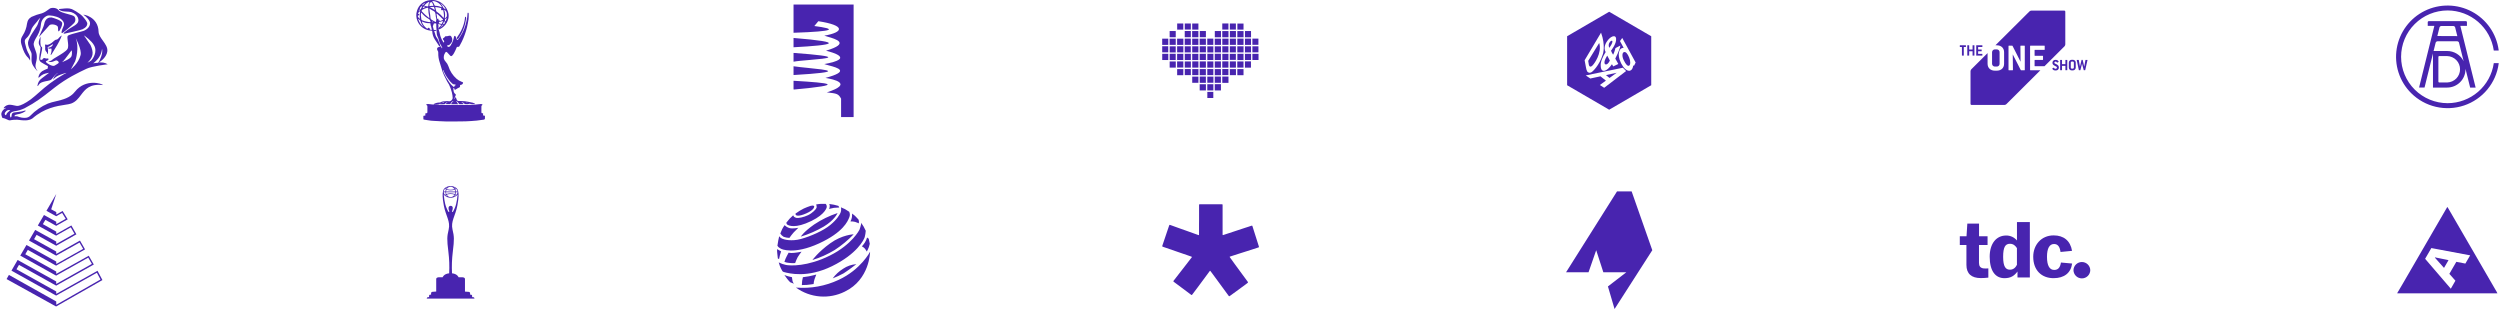
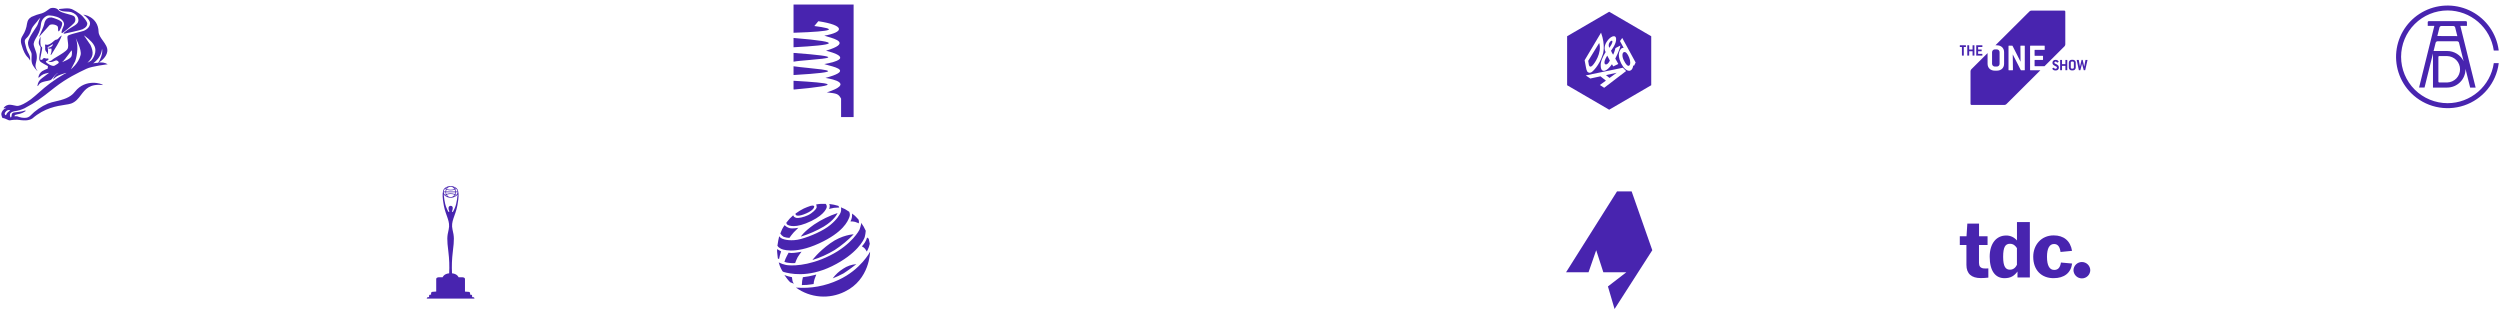
<svg xmlns="http://www.w3.org/2000/svg" width="1624" height="201" viewBox="0 0 1624 201" fill="none">
-   <path fill-rule="evenodd" clip-rule="evenodd" d="M1018 23.543L1045.32 7.632L1072.64 23.543V55.365L1045.32 71.269L1018 55.365V23.543ZM1047.83 23.594C1047.83 23.594 1045.79 23.909 1043.65 27.25C1043.65 27.25 1041.23 30.658 1043.03 33.875C1043.03 33.875 1040.18 38.072 1039.83 41.545C1039.83 41.545 1039.52 45.348 1041.12 45.882C1041.12 45.882 1043.32 47.205 1047.13 41.721L1047.95 43.139L1051.24 41.567C1051.24 41.567 1049.49 38.291 1049.29 38.072C1049.29 38.072 1052.2 32.42 1052.61 29.583L1049.42 31.228C1049.42 31.228 1048.53 34.584 1047.88 35.542C1047.33 34.729 1046.87 33.858 1046.51 32.946C1046.51 32.946 1050.16 28.369 1049.82 25.247C1049.82 25.247 1049.9 23.119 1047.83 23.594ZM1041.24 35.147C1041.24 35.147 1043.11 29.605 1040.04 21.203L1029.37 39.14C1029.37 39.14 1030.18 43.651 1030.32 44.185C1030.45 44.975 1030.7 45.74 1031.07 46.452C1031.55 47.242 1032.93 47.702 1034.27 46.591C1034.27 46.591 1038.86 42.935 1041.24 35.147ZM1039.28 55.212L1042.07 57.032L1056.32 46.145L1054.21 44.002L1030.11 48.996L1033.05 51L1039.66 49.581L1043.19 52.375L1039.28 55.212ZM1060.86 42.321L1061.38 42.891L1062.51 40.617L1053.81 24.647L1052.34 26.687L1054.72 31.075C1054.28 31.06 1053.84 31.153 1053.44 31.344C1053.05 31.535 1052.7 31.819 1052.44 32.171C1052.44 32.171 1050.15 35.096 1052.9 40.719C1052.9 40.719 1055.14 45.94 1058.32 45.984C1058.32 45.984 1060.02 46.093 1060.7 43.71C1060.83 43.259 1060.89 42.789 1060.86 42.321ZM1050.2 47.271L1045.54 50.634L1043.23 48.784L1050.2 47.271ZM1035.23 41.677C1035.23 41.677 1040.83 34.701 1038.85 27.908L1031.7 39.535C1031.7 39.535 1032.04 41.728 1032.1 41.977C1032.1 41.977 1032.1 41.979 1032.1 41.983C1032.13 42.141 1032.71 45.043 1035.23 41.677ZM1058.27 42.65C1057.34 43.147 1056.13 41.918 1054.73 38.994C1053.61 36.661 1053.73 34.416 1054.78 33.912C1056.02 33.327 1057.29 34.862 1058.32 37.422C1059.29 39.805 1059.19 42.152 1058.27 42.65ZM1042.5 41.56C1042.5 41.56 1043.87 43.074 1045.77 39.367L1044.08 36.156C1044.08 36.156 1041.48 39.886 1042.5 41.56ZM1047.14 26.468C1047.7 26.68 1047.27 27.784 1047.27 27.784C1047.05 28.815 1045.4 31.067 1045.4 31.067C1045.14 30.569 1045.01 30.018 1045.01 29.459C1045.01 28.899 1045.14 28.348 1045.4 27.85C1046.33 26.227 1047.14 26.468 1047.14 26.468Z" fill="#4824AF" />
+   <path fill-rule="evenodd" clip-rule="evenodd" d="M1018 23.543L1045.32 7.632L1072.64 23.543V55.365L1045.32 71.269L1018 55.365V23.543ZM1047.83 23.594C1047.83 23.594 1045.79 23.909 1043.65 27.25C1043.65 27.25 1041.23 30.658 1043.03 33.875C1043.03 33.875 1040.18 38.072 1039.83 41.545C1039.83 41.545 1039.52 45.348 1041.12 45.882C1041.12 45.882 1043.32 47.205 1047.13 41.721L1047.95 43.139L1051.24 41.567C1051.24 41.567 1049.49 38.291 1049.29 38.072C1049.29 38.072 1052.2 32.42 1052.61 29.583L1049.42 31.228C1049.42 31.228 1048.53 34.584 1047.88 35.542C1047.33 34.729 1046.87 33.858 1046.51 32.946C1046.51 32.946 1050.16 28.369 1049.82 25.247C1049.82 25.247 1049.9 23.119 1047.83 23.594ZM1041.24 35.147C1041.24 35.147 1043.11 29.605 1040.04 21.203L1029.37 39.14C1029.37 39.14 1030.18 43.651 1030.32 44.185C1030.45 44.975 1030.7 45.74 1031.07 46.452C1031.55 47.242 1032.93 47.702 1034.27 46.591C1034.27 46.591 1038.86 42.935 1041.24 35.147ZM1039.28 55.212L1042.07 57.032L1056.32 46.145L1054.21 44.002L1030.11 48.996L1033.05 51L1039.66 49.581L1043.19 52.375L1039.28 55.212ZM1060.86 42.321L1061.38 42.891L1062.51 40.617L1053.81 24.647L1052.34 26.687L1054.72 31.075C1054.28 31.06 1053.84 31.153 1053.44 31.344C1052.44 32.171 1050.15 35.096 1052.9 40.719C1052.9 40.719 1055.14 45.94 1058.32 45.984C1058.32 45.984 1060.02 46.093 1060.7 43.71C1060.83 43.259 1060.89 42.789 1060.86 42.321ZM1050.2 47.271L1045.54 50.634L1043.23 48.784L1050.2 47.271ZM1035.23 41.677C1035.23 41.677 1040.83 34.701 1038.85 27.908L1031.7 39.535C1031.7 39.535 1032.04 41.728 1032.1 41.977C1032.1 41.977 1032.1 41.979 1032.1 41.983C1032.13 42.141 1032.71 45.043 1035.23 41.677ZM1058.27 42.65C1057.34 43.147 1056.13 41.918 1054.73 38.994C1053.61 36.661 1053.73 34.416 1054.78 33.912C1056.02 33.327 1057.29 34.862 1058.32 37.422C1059.29 39.805 1059.19 42.152 1058.27 42.65ZM1042.5 41.56C1042.5 41.56 1043.87 43.074 1045.77 39.367L1044.08 36.156C1044.08 36.156 1041.48 39.886 1042.5 41.56ZM1047.14 26.468C1047.7 26.68 1047.27 27.784 1047.27 27.784C1047.05 28.815 1045.4 31.067 1045.4 31.067C1045.14 30.569 1045.01 30.018 1045.01 29.459C1045.01 28.899 1045.14 28.348 1045.4 27.85C1046.33 26.227 1047.14 26.468 1047.14 26.468Z" fill="#4824AF" />
  <path d="M1050.41 124.341L1017.31 176.864H1031.91L1036.89 162.539L1041.53 176.864H1056.46L1044.51 186.07L1048.82 200.738L1073.33 162.539L1059.91 124.341H1050.41Z" fill="#4824AF" />
  <path fill-rule="evenodd" clip-rule="evenodd" d="M511.48 145.955C510.9 145.663 510.805 144.705 510.805 144.705V144.661C511.47 143.759 512.181 142.89 512.934 142.058C513.706 141.327 515.255 139.864 515.255 139.864L515.549 140.442C515.549 140.442 515.828 141.115 517.187 141.502C518.545 141.89 522.136 141.115 524.942 139.769C527.747 138.424 530.163 135.909 530.457 134.943C530.591 134.223 530.488 133.48 530.163 132.823C531.151 132.62 532.152 132.49 533.159 132.435C534.228 132.378 535.3 132.378 536.369 132.435C536.551 132.645 536.711 132.873 536.846 133.115C537.037 133.578 537.105 134.081 537.044 134.578C537.044 134.578 536.369 139.024 527.064 143.55C516.499 148.694 512.423 146.469 511.577 146.007C511.538 145.986 511.506 145.968 511.48 145.955ZM551.653 137.576C551.904 138.117 552.043 138.703 552.059 139.299C552.075 139.895 551.97 140.488 551.748 141.042C551.71 141.134 551.667 141.241 551.619 141.362C550.707 143.644 547.817 150.879 532.096 158.101C515.543 165.706 507.516 161.669 507.516 161.669C506.86 161.357 506.243 160.966 505.68 160.507C505.394 160.126 505.005 159.644 505.005 159.644C505.005 159.644 505.394 157.45 505.585 156.083C505.717 155.198 505.911 154.323 506.165 153.465C506.619 154.143 507.255 154.68 508.001 155.015C509.257 155.6 514.111 156.96 520.397 155.213C526.684 153.465 534.821 149.897 539.367 146.146C543.912 142.394 545.506 139.294 545.976 138.249C546.435 137.114 546.535 135.866 546.262 134.673C547.154 135.011 548.027 135.397 548.877 135.828C549.743 136.325 551.682 137.576 551.682 137.576H551.653ZM555.456 144.127C554.473 143.881 553.458 143.783 552.445 143.835V143.82C552.95 142.961 553.282 142.012 553.422 141.027C553.525 140.266 553.525 138.716 553.525 138.716C553.525 138.716 554.685 139.601 555.361 140.179C556.036 140.756 557.777 142.774 557.777 142.774C557.888 143.185 557.952 143.607 557.968 144.032C557.967 144.385 557.935 144.738 557.872 145.085C557.872 145.085 556.616 144.507 555.456 144.127ZM561.72 154.05C562.061 152.687 562.287 151.297 562.395 149.896L562.38 149.904C561.988 148.977 561.537 148.076 561.029 147.206C560.64 146.723 559.384 144.705 559.384 144.705V145.575C559.108 146.815 558.752 148.036 558.319 149.231C558.319 149.231 553.583 158.803 539.064 166.027C524.545 173.251 513.221 172.688 510.511 172.111C508.894 171.769 507.331 171.213 505.862 170.458C506.138 171.174 506.366 171.906 506.545 172.652C506.997 173.82 507.547 174.947 508.19 176.023C508.298 176.192 508.439 176.339 508.604 176.454C508.769 176.57 508.955 176.652 509.152 176.695L509.348 176.747C512.561 177.604 524.398 180.76 540.422 172.937C556.792 164.945 561.235 155.688 561.72 154.05ZM559.884 160.031L559.896 160.037L559.869 160.068L559.884 160.031ZM559.896 160.037C560.586 159.256 561.223 158.428 561.8 157.56C562.446 156.544 562.941 155.441 563.269 154.284L564.334 155.088L565.01 158.364C564.857 159.079 564.663 159.785 564.43 160.477C564.05 161.483 563.598 162.46 563.078 163.402C562.688 162.687 562.233 162.01 561.72 161.377C561.188 160.835 560.572 160.383 559.896 160.037ZM544.777 181.807C536.142 185.842 526.6 187.569 517.09 186.815V186.845C521.622 190.121 526.969 192.097 532.55 192.557C538.131 193.017 543.732 191.945 548.743 189.455C565.127 181.573 565.2 163.526 565.2 163.526C565.2 163.526 559.303 175.065 544.777 181.807ZM547.973 177.573C545.689 178.804 543.333 179.895 540.916 180.841C542.745 178.339 545.045 176.214 547.687 174.582C550.244 172.845 553.22 171.815 556.308 171.599C556.308 171.599 550.389 176.11 547.973 177.573ZM527.747 168.908C532.799 167.343 537.64 165.17 542.163 162.437C546.665 159.498 550.821 156.064 554.552 152.2C554.552 152.2 547.106 152.405 539.262 158.086C531.419 163.768 527.747 168.908 527.747 168.908ZM544.093 138.393C544.105 138.365 544.111 138.351 544.111 138.351V138.387L544.093 138.393ZM528.909 145.802C533.613 142.663 538.72 140.171 544.093 138.393C543.894 138.854 541.967 142.99 535.21 147.125C530.484 149.9 525.446 152.109 520.199 153.706C520.199 153.706 522.028 150.613 528.909 145.802ZM516.512 170.912C516.977 169.591 517.532 168.304 518.172 167.058C518.944 165.827 519.783 164.639 520.683 163.497C519.054 163.857 517.403 164.113 515.741 164.265C514.583 164.409 513.409 164.377 512.26 164.17C512.26 164.17 512.062 164.653 511.1 166.364C510.459 167.56 509.94 168.816 509.55 170.115C510.576 170.495 511.652 170.724 512.745 170.795C513.993 170.972 515.257 171.004 516.512 170.89V170.912ZM506.65 165.713C506.405 166.566 506.212 167.433 506.07 168.308V168.287L505.291 167.906C505.291 167.906 505.1 166.071 504.909 164.535C504.79 163.641 504.758 162.738 504.814 161.837L507.421 163.3C507.421 163.3 506.936 164.843 506.65 165.713ZM506.913 151.732C507.463 152.611 508.219 153.344 509.117 153.867C510.3 154.271 511.538 154.497 512.789 154.54C513.659 153.299 514.596 152.106 515.594 150.964C516.46 150.094 518.605 147.973 518.605 147.973C518.605 147.973 514.933 148.749 512.884 148.171C511.666 147.825 510.563 147.161 509.689 146.248C509.064 147.096 508.514 147.996 508.044 148.939C507.663 149.904 506.884 151.732 506.884 151.732H506.913ZM517.195 138.446C517.195 138.446 516.615 138.446 516.813 139.309C517.011 140.172 518.855 140.771 523.694 138.636C528.534 136.501 528.835 134.768 528.916 134.19C528.997 133.613 527.946 133.518 527.946 133.518L526.595 133.715C525.082 134.213 523.596 134.792 522.145 135.448C520.413 136.307 518.757 137.31 517.195 138.446ZM529.1 181.419C528.789 182.422 528.595 183.457 528.52 184.505C528.52 184.505 525.516 184.987 524.069 185.082C522.623 185.177 520.882 185.177 520.882 185.177C520.888 184.275 520.951 183.374 521.073 182.479C521.264 181.229 521.558 180.074 521.558 180.074C521.558 180.074 523.79 179.788 525.428 179.496C527.066 179.203 530.26 178.341 530.26 178.341C530.26 178.341 529.585 179.957 529.1 181.419ZM515.726 184.307C515.344 183.814 515.048 183.261 514.852 182.669C514.661 181.938 514.47 180.074 514.47 180.074C514.47 180.074 512.73 179.591 512.047 179.496C511.188 179.271 510.348 178.98 509.535 178.626C509.535 178.626 510.695 180.169 511.275 181.039C511.896 181.853 512.573 182.622 513.302 183.342L515.726 184.307ZM541.693 135.016C540.628 135.192 538.594 135.748 538.594 135.748C538.862 135.119 538.999 134.442 538.997 133.759C538.966 133.324 538.859 132.899 538.682 132.501C539.711 132.607 540.733 132.771 541.744 132.991C543.015 133.32 544.549 133.722 544.549 133.722C544.684 133.85 544.798 133.998 544.887 134.161C544.995 134.365 545.086 134.578 545.159 134.797C544 134.806 542.843 134.879 541.693 135.016Z" fill="#4824AF" />
  <path fill-rule="evenodd" clip-rule="evenodd" d="M515.481 21.292V2.924H554.507V76.045H546.37V64.06C544.57 60.931 543.814 60.733 537.116 60.002C554.822 54.313 541.413 51.469 536.198 50.613C552.558 46.258 544.062 43.992 538.509 42.511C537.219 42.167 536.088 41.866 535.464 41.59C555.678 38.011 540.673 34.023 536.929 33.028L536.929 33.028L536.929 33.028C536.795 32.992 536.676 32.961 536.573 32.933C552.574 28.139 543.052 25.39 537.53 23.797C536.726 23.564 536.007 23.357 535.464 23.171C548.228 20.941 549.359 16.488 531.579 13.775L528.987 16.905C543.388 18.791 543.249 20.356 515.481 21.292ZM515.481 43.045V48.742C550.129 46.695 537.536 45.412 524.968 44.133C521.462 43.775 517.958 43.419 515.481 43.045ZM515.481 52.463V58.057L515.856 58.152C549.594 55.052 539.907 53.918 515.481 52.463ZM515.481 34.366V40.077C517.635 39.661 521.773 39.308 525.926 38.954C537.832 37.938 549.85 36.914 515.481 34.366ZM515.481 24.655V30.71C541.515 29.313 550.306 27.507 515.481 24.655Z" fill="#4824AF" />
-   <path d="M24.581 146.489L36.448 153.07L45.995 147.688L48.36 151.827L36.544 158.503V156.916L22.87 149.341L18.852 156.258L36.478 166.078L51.657 157.567L54.03 161.669L36.551 171.482V169.91L17.193 159.132L13.176 166.049L36.463 179.05L57.312 167.35L59.677 171.445L36.514 184.461V182.83L11.457 168.864L7.447 175.811L36.456 192.014L62.938 177.178C63.738 178.64 64.495 180.103 65.28 181.565L36.544 197.966V195.838L5.795 178.575L4.268 181.28L36.434 199.1L66.543 181.923L63.349 175.898L36.536 190.903V189.338L10.694 174.918L12.338 172.067L36.492 185.55L60.94 171.833L57.65 166.122L36.536 177.924V176.388L16.429 165.164L18.067 162.327L36.426 172.564L55.249 161.998L51.959 156.273L36.536 164.952V163.395L22.135 155.366L23.773 152.536L36.5 159.636L49.638 152.207L46.355 146.452L36.551 151.995V150.467L27.841 145.604L29.479 142.796L36.492 146.701L43.99 142.482L40.678 137.056L36.573 139.352V137.788L33.254 135.952C34.282 132.852 35.303 129.788 36.559 125.979L30.162 136.947L36.514 140.456L40.341 138.314C41.126 139.586 41.898 140.844 42.691 142.146L36.559 145.597V144.047L28.568 139.659C27.232 141.934 25.932 144.164 24.581 146.489Z" fill="#4824AF" />
  <path fill-rule="evenodd" clip-rule="evenodd" d="M1340.9 6.872H1319.61C1319.15 6.9 1318.71 7.08 1318.37 7.384L1296.22 29.423H1297.12C1299.98 29.423 1301.86 31.221 1301.86 33.912V41.414C1301.86 44.105 1299.98 45.904 1297.12 45.904H1295.88C1293 45.904 1291.13 44.105 1291.13 41.414V34.49L1280.55 45.027C1280.25 45.364 1280.07 45.795 1280.05 46.248V67.453C1280.05 67.647 1280.12 67.833 1280.26 67.97C1280.4 68.107 1280.58 68.184 1280.78 68.184H1302.08C1302.53 68.159 1302.97 67.981 1303.31 67.68L1325.43 45.648H1319C1318.82 45.648 1318.74 45.575 1318.74 45.4V29.927C1318.74 29.752 1318.82 29.678 1319 29.678H1327.99C1328.02 29.674 1328.06 29.677 1328.09 29.688C1328.12 29.699 1328.15 29.717 1328.18 29.741C1328.2 29.765 1328.22 29.794 1328.23 29.826C1328.24 29.858 1328.25 29.893 1328.24 29.927V32.121C1328.25 32.156 1328.25 32.192 1328.24 32.226C1328.23 32.26 1328.21 32.291 1328.18 32.316C1328.16 32.341 1328.13 32.36 1328.09 32.371C1328.06 32.381 1328.02 32.383 1327.99 32.377H1321.93C1321.74 32.377 1321.67 32.45 1321.67 32.633V36.004C1321.67 36.179 1321.74 36.252 1321.93 36.252H1326.89C1326.93 36.246 1326.96 36.248 1327 36.258C1327.03 36.269 1327.06 36.287 1327.09 36.313C1327.11 36.338 1327.13 36.369 1327.14 36.403C1327.15 36.437 1327.16 36.473 1327.15 36.508V38.665C1327.16 38.7 1327.15 38.736 1327.14 38.77C1327.13 38.804 1327.11 38.835 1327.09 38.861C1327.06 38.886 1327.03 38.904 1327 38.915C1326.96 38.925 1326.93 38.928 1326.89 38.921H1321.93C1321.74 38.921 1321.67 38.994 1321.67 39.17V42.775C1321.67 42.95 1321.74 43.023 1321.93 43.023H1327.99H1328.09L1341.12 30.059C1341.42 29.719 1341.6 29.285 1341.62 28.83V7.625C1341.63 7.529 1341.61 7.432 1341.58 7.342C1341.54 7.252 1341.49 7.169 1341.42 7.099C1341.35 7.029 1341.27 6.973 1341.19 6.934C1341.1 6.895 1341 6.874 1340.9 6.872ZM1315.3 45.4C1315.3 45.575 1315.23 45.648 1315.05 45.648H1312.94L1312.7 45.524L1307.48 35.331L1307.61 45.4C1307.61 45.575 1307.53 45.648 1307.36 45.648H1304.99C1304.8 45.648 1304.73 45.575 1304.73 45.4V29.927C1304.73 29.752 1304.8 29.678 1304.99 29.678H1307.12L1307.35 29.803L1312.55 40.098L1312.45 29.927C1312.45 29.752 1312.52 29.678 1312.7 29.678H1315.04C1315.07 29.674 1315.11 29.677 1315.14 29.688C1315.17 29.699 1315.2 29.717 1315.23 29.741C1315.25 29.765 1315.27 29.794 1315.28 29.826C1315.3 29.858 1315.3 29.893 1315.3 29.927V45.4H1315.3ZM1294.04 41.414C1294.04 41.655 1294.09 41.893 1294.18 42.115C1294.27 42.337 1294.41 42.539 1294.58 42.709C1294.75 42.879 1294.95 43.014 1295.18 43.105C1295.4 43.197 1295.64 43.243 1295.88 43.242H1297.12C1297.36 43.245 1297.6 43.2 1297.82 43.109C1298.05 43.018 1298.25 42.883 1298.42 42.712C1298.59 42.542 1298.72 42.339 1298.81 42.116C1298.9 41.893 1298.94 41.654 1298.93 41.414V33.912C1298.94 33.672 1298.9 33.434 1298.81 33.211C1298.72 32.988 1298.59 32.785 1298.42 32.614C1298.25 32.444 1298.05 32.309 1297.82 32.218C1297.6 32.127 1297.36 32.081 1297.12 32.084H1295.88C1295.64 32.083 1295.4 32.13 1295.18 32.221C1294.95 32.313 1294.75 32.447 1294.58 32.617C1294.41 32.787 1294.27 32.989 1294.18 33.212C1294.09 33.434 1294.04 33.672 1294.04 33.912V41.414ZM1275.79 30.541H1276.96C1277.04 30.541 1277.08 30.505 1277.06 30.432V29.525C1277.07 29.511 1277.06 29.497 1277.06 29.485C1277.05 29.472 1277.05 29.46 1277.04 29.45C1277.03 29.441 1277.02 29.433 1277 29.428C1276.99 29.424 1276.98 29.422 1276.96 29.423H1273.2C1273.09 29.423 1273.09 29.452 1273.09 29.525V29.525V30.432C1273.09 30.505 1273.12 30.541 1273.2 30.541H1274.36C1274.44 30.541 1274.47 30.571 1274.47 30.644V36.018C1274.47 36.121 1274.5 36.121 1274.58 36.121H1275.58C1275.68 36.121 1275.68 36.091 1275.68 36.018V36.018V30.644C1275.68 30.541 1275.72 30.541 1275.79 30.541ZM1282.48 36.121H1281.49C1281.41 36.121 1281.38 36.121 1281.38 36.018V33.386V33.386C1281.38 33.313 1281.38 33.283 1281.27 33.283H1279.28C1279.21 33.283 1279.18 33.283 1279.18 33.386V36.018C1279.18 36.091 1279.14 36.121 1279.07 36.121H1278.06C1277.98 36.121 1277.95 36.121 1277.95 36.018V29.525C1277.95 29.452 1277.98 29.423 1278.06 29.423H1279.07C1279.14 29.423 1279.18 29.423 1279.18 29.525V32.062C1279.18 32.136 1279.18 32.165 1279.28 32.165H1281.27C1281.35 32.165 1281.38 32.165 1281.38 32.062V29.525C1281.38 29.452 1281.38 29.423 1281.49 29.423H1282.49C1282.57 29.423 1282.59 29.423 1282.59 29.525V36.018C1282.59 36.091 1282.56 36.121 1282.48 36.121ZM1283.87 36.121H1287.64C1287.71 36.121 1287.75 36.091 1287.75 36.018V35.111C1287.75 35.009 1287.7 35.009 1287.64 35.009H1285.1C1285.08 35.012 1285.07 35.011 1285.05 35.006C1285.04 35.001 1285.02 34.993 1285.01 34.983C1285 34.972 1285 34.959 1284.99 34.944C1284.99 34.93 1284.99 34.914 1284.99 34.9V33.386C1284.99 33.283 1285.02 33.283 1285.1 33.283H1287.18C1287.29 33.283 1287.29 33.254 1287.29 33.174V32.274C1287.29 32.165 1287.26 32.165 1287.18 32.165H1285.1C1285.02 32.165 1284.99 32.136 1284.99 32.062V30.644C1284.99 30.541 1285.02 30.541 1285.1 30.541H1287.64C1287.65 30.544 1287.67 30.543 1287.68 30.538C1287.7 30.534 1287.71 30.526 1287.72 30.515C1287.73 30.504 1287.74 30.491 1287.75 30.477C1287.75 30.462 1287.75 30.447 1287.75 30.432V29.525C1287.75 29.423 1287.7 29.423 1287.64 29.423H1283.87C1283.76 29.423 1283.76 29.452 1283.76 29.525V36.018C1283.76 36.121 1283.79 36.121 1283.87 36.121ZM1334.53 40.698C1334.53 41.132 1334.9 41.298 1335.5 41.562L1335.5 41.562L1335.5 41.562C1335.58 41.601 1335.68 41.641 1335.77 41.685C1336.91 42.204 1337.45 42.789 1337.45 43.879C1337.46 44.137 1337.41 44.395 1337.31 44.635C1337.22 44.875 1337.07 45.092 1336.88 45.27C1336.69 45.449 1336.47 45.585 1336.22 45.671C1335.98 45.756 1335.71 45.788 1335.46 45.765H1335.03C1334.78 45.78 1334.52 45.743 1334.28 45.657C1334.04 45.57 1333.83 45.435 1333.64 45.261C1333.4 45.057 1333.23 44.787 1333.15 44.486C1333.15 44.486 1333.15 44.434 1333.22 44.412L1334.14 43.952H1334.2C1334.25 43.952 1334.28 44.01 1334.33 44.13L1334.33 44.13C1334.35 44.169 1334.37 44.214 1334.4 44.266C1334.46 44.381 1334.55 44.477 1334.66 44.545C1334.77 44.613 1334.9 44.651 1335.03 44.654H1335.46C1335.65 44.643 1335.83 44.563 1335.96 44.428C1336.1 44.293 1336.18 44.113 1336.19 43.922C1336.19 43.398 1335.76 43.198 1335.08 42.886L1335.04 42.87C1333.87 42.306 1333.27 41.831 1333.27 40.778C1333.26 40.52 1333.31 40.262 1333.41 40.023C1333.51 39.783 1333.65 39.568 1333.84 39.389C1334.03 39.211 1334.25 39.074 1334.5 38.989C1334.74 38.903 1335.01 38.87 1335.26 38.892H1335.42C1335.85 38.874 1336.28 38.997 1336.64 39.243C1336.96 39.462 1337.2 39.781 1337.32 40.149C1337.32 40.193 1337.32 40.208 1337.26 40.23L1336.33 40.691H1336.28C1336.23 40.691 1336.22 40.659 1336.18 40.605C1336.18 40.599 1336.18 40.594 1336.17 40.589C1336.17 40.584 1336.17 40.578 1336.16 40.573C1336.16 40.567 1336.15 40.561 1336.15 40.554C1336.15 40.549 1336.14 40.543 1336.14 40.537C1335.93 40.193 1335.75 40.003 1335.4 40.003H1335.25C1335.06 40.007 1334.89 40.08 1334.75 40.209C1334.62 40.338 1334.54 40.513 1334.53 40.698ZM1341.79 45.619H1342.8C1342.87 45.619 1342.9 45.59 1342.9 45.516V39.023C1342.9 38.921 1342.87 38.921 1342.8 38.921H1341.79C1341.68 38.921 1341.68 38.95 1341.68 39.023V41.553C1341.68 41.663 1341.65 41.663 1341.58 41.663H1339.59C1339.49 41.663 1339.49 41.634 1339.49 41.553V39.023C1339.49 38.921 1339.44 38.921 1339.38 38.921H1338.36C1338.25 38.921 1338.25 38.95 1338.25 39.023V39.023V45.516C1338.25 45.619 1338.29 45.619 1338.36 45.619H1339.38C1339.49 45.619 1339.49 45.59 1339.49 45.516V42.884C1339.49 42.782 1339.52 42.782 1339.59 42.782H1341.58C1341.68 42.782 1341.68 42.811 1341.68 42.884V45.516C1341.68 45.619 1341.72 45.619 1341.79 45.619ZM1346.44 45.728H1345.91C1345.66 45.754 1345.4 45.724 1345.15 45.641C1344.91 45.558 1344.68 45.425 1344.49 45.249C1344.3 45.074 1344.15 44.86 1344.05 44.623C1343.95 44.385 1343.9 44.129 1343.91 43.871V40.727C1343.9 40.469 1343.94 40.212 1344.04 39.972C1344.14 39.733 1344.28 39.517 1344.47 39.338C1344.66 39.16 1344.88 39.023 1345.13 38.937C1345.37 38.852 1345.63 38.819 1345.89 38.84H1346.42C1346.68 38.819 1346.94 38.852 1347.18 38.937C1347.43 39.023 1347.65 39.16 1347.84 39.338C1348.03 39.517 1348.17 39.733 1348.27 39.972C1348.37 40.212 1348.41 40.469 1348.4 40.727V43.871C1348.41 44.125 1348.36 44.376 1348.26 44.61C1348.16 44.844 1348.02 45.055 1347.83 45.229C1347.65 45.404 1347.43 45.538 1347.19 45.624C1346.95 45.71 1346.7 45.746 1346.44 45.728ZM1347.18 40.698C1347.18 40.504 1347.1 40.318 1346.96 40.181C1346.82 40.044 1346.64 39.967 1346.44 39.967H1345.91C1345.72 39.967 1345.53 40.044 1345.39 40.181C1345.26 40.318 1345.18 40.504 1345.18 40.698V43.871C1345.18 44.065 1345.26 44.251 1345.39 44.388C1345.53 44.525 1345.72 44.602 1345.91 44.602H1346.44C1346.64 44.602 1346.82 44.525 1346.96 44.388C1347.1 44.251 1347.18 44.065 1347.18 43.871V40.698ZM1354.55 45.567C1354.56 45.556 1354.56 45.544 1354.56 45.531L1356.03 39.045V39.002C1356.03 38.921 1355.98 38.921 1355.91 38.921H1354.82C1354.8 38.919 1354.77 38.926 1354.75 38.941C1354.73 38.955 1354.72 38.977 1354.71 39.002L1353.92 43.33L1352.91 38.943C1352.9 38.87 1352.86 38.87 1352.8 38.87H1352.27C1352.2 38.87 1352.16 38.892 1352.16 38.943L1351.14 43.33L1350.36 39.002C1350.36 38.977 1350.34 38.955 1350.32 38.941C1350.3 38.926 1350.28 38.919 1350.25 38.921H1349.17C1349.09 38.921 1349.05 38.958 1349.05 39.002V39.045L1350.42 45.531C1350.42 45.544 1350.42 45.556 1350.43 45.567C1350.43 45.578 1350.44 45.588 1350.45 45.596C1350.45 45.601 1350.46 45.605 1350.46 45.608C1350.47 45.611 1350.48 45.613 1350.48 45.615C1350.49 45.619 1350.51 45.62 1350.52 45.619H1351.32C1351.38 45.619 1351.43 45.597 1351.43 45.546L1352.49 41.334L1353.57 45.546C1353.59 45.619 1353.62 45.619 1353.68 45.619H1354.46C1354.47 45.62 1354.49 45.619 1354.5 45.615C1354.51 45.611 1354.52 45.605 1354.53 45.596C1354.54 45.588 1354.55 45.578 1354.55 45.567Z" fill="#4824AF" />
  <path fill-rule="evenodd" clip-rule="evenodd" d="M1277.39 159.147V172.089C1277.39 177.778 1280.63 180.644 1286.74 180.644C1288.37 180.639 1290 180.536 1291.63 180.337V174.341C1290.57 174.458 1289.49 174.458 1288.43 174.341C1286.43 174.063 1285.55 172.879 1285.55 170.766V159.147H1291.12V153.465H1285.58V145.246H1277.98L1277.45 153.465H1273.09V159.147H1277.39ZM1305.65 175.189C1308.05 175.189 1309.38 173.669 1310.25 171.95H1310.2V161.172C1309.32 159.819 1308.03 158.357 1305.65 158.357C1302.66 158.357 1301.24 160.499 1301.24 166.832C1301.24 173.303 1302.93 175.189 1305.65 175.189ZM1302.11 180.703C1296.29 180.703 1292.51 176.174 1292.5 166.731C1292.51 158.213 1296.8 152.99 1303.19 152.99C1304.53 152.969 1305.86 153.249 1307.07 153.808C1308.29 154.367 1309.37 155.192 1310.22 156.222V144.237H1318.59V180.22H1310.56V176.367C1308.42 179.24 1306.12 180.703 1302.11 180.703ZM1292.5 166.731C1292.5 166.725 1292.5 166.72 1292.5 166.715V166.744C1292.5 166.74 1292.5 166.735 1292.5 166.731ZM1333.96 180.695C1326.22 180.695 1320.79 175.577 1320.79 166.802V166.751C1320.79 159.154 1325.94 152.909 1334.08 152.909C1340.57 152.909 1344.92 156.368 1346 162.949L1338.51 163.68C1338.11 160.609 1336.98 158.503 1334.32 158.503C1331.31 158.503 1329.72 161.37 1329.72 166.832C1329.72 172.762 1331.5 175.35 1334.44 175.35C1337.12 175.35 1338.31 173.552 1338.79 170.539L1346.05 171.19C1345.24 177.288 1340.97 180.695 1333.96 180.695ZM1357.42 177.511C1357.7 176.854 1357.84 176.15 1357.84 175.438C1357.79 174.033 1357.19 172.702 1356.17 171.726C1355.16 170.75 1353.8 170.205 1352.39 170.205C1350.98 170.205 1349.62 170.75 1348.6 171.726C1347.58 172.702 1346.99 174.033 1346.93 175.438C1346.94 176.874 1347.51 178.249 1348.54 179.263C1349.56 180.276 1350.94 180.844 1352.38 180.842C1353.1 180.844 1353.81 180.706 1354.47 180.435C1355.13 180.165 1355.73 179.767 1356.24 179.265C1356.74 178.763 1357.15 178.167 1357.42 177.511Z" fill="#4824AF" />
-   <path fill-rule="evenodd" clip-rule="evenodd" d="M284.845 18.469C284.915 19.061 285.101 19.641 285.284 20.212C285.464 20.776 285.642 21.331 285.704 21.883C286.062 23.765 286.785 25.558 287.834 27.163C287.834 27.331 287.995 27.653 288.274 27.536C288.554 27.419 288.554 27.119 288.532 26.863C288.431 26.439 288.206 26.055 287.885 25.759C287.825 25.707 287.775 25.645 287.739 25.574C287.703 25.504 287.681 25.427 287.675 25.348C287.669 25.27 287.678 25.19 287.703 25.115C287.728 25.04 287.767 24.97 287.819 24.91C287.888 24.836 287.974 24.778 288.069 24.742C288.492 24.52 288.845 24.186 289.09 23.777C289.112 23.711 289.156 23.654 289.215 23.616C289.273 23.578 289.343 23.56 289.413 23.565C290.161 23.605 290.911 23.496 291.616 23.243C292.637 23.061 292.989 23.243 293.4 24.187C293.723 24.788 293.859 25.472 293.79 26.151C293.72 26.829 293.449 27.472 293.011 27.996C292.885 28.222 292.689 28.401 292.453 28.508C292.356 28.526 292.267 28.572 292.196 28.64C292.196 29.378 291.631 29.375 291.065 29.371C291.026 29.371 290.986 29.371 290.948 29.371C290.465 29.371 290.515 29.563 290.569 29.771C290.583 29.823 290.597 29.876 290.602 29.927C290.6 30.057 290.645 30.183 290.731 30.282C290.816 30.381 290.935 30.444 291.065 30.46C291.376 30.497 291.691 30.442 291.97 30.301C292.25 30.161 292.482 29.942 292.637 29.671C293.361 28.61 293.933 27.453 294.333 26.234C294.596 25.485 294.79 24.714 294.913 23.931C294.922 23.784 294.976 23.644 295.066 23.527C295.156 23.412 295.28 23.325 295.42 23.28C295.743 23.28 295.905 23.558 296 23.792C296.036 23.88 296.091 24.041 296.156 24.234C296.264 24.553 296.401 24.958 296.529 25.254C296.904 26.102 297.227 26.132 297.785 25.415C299.894 22.654 301.466 19.524 302.419 16.187C302.868 14.569 303.224 12.925 303.484 11.266C303.606 10.504 303.677 9.734 303.697 8.963C303.697 8.685 303.697 8.29 303.998 8.268C304.299 8.246 304.482 8.59 304.482 8.941C304.504 10.161 304.458 11.382 304.343 12.597C304.064 14.323 303.763 16.056 303.344 17.759C302.558 20.965 301.438 24.079 300.003 27.053C299.518 28.018 299.026 28.969 298.497 29.89C298.412 30.085 298.261 30.244 298.071 30.34C297.88 30.436 297.662 30.463 297.454 30.417C296.992 30.417 296.72 30.417 296.595 30.95C296.11 32.184 295.546 33.386 294.906 34.548C294.605 35.117 294.221 35.639 293.768 36.098C293.232 36.603 292.864 36.581 292.402 36.098C291.852 35.413 291.255 34.765 290.617 34.16C289.883 33.466 289.618 33.532 289.148 34.365C288.766 34.923 288.499 35.551 288.364 36.213C288.229 36.874 288.229 37.557 288.363 38.219C288.613 38.935 289.016 39.588 289.545 40.134C290.314 40.938 290.898 41.898 291.256 42.95C292.236 46.133 294.084 48.983 296.595 51.183C297.524 51.965 298.573 52.594 299.702 53.047L300.098 53.208C300.177 53.255 300.272 53.288 300.367 53.321C300.599 53.403 300.832 53.484 300.832 53.764C300.775 54.121 300.599 54.449 300.333 54.696C300.067 54.942 299.726 55.093 299.364 55.124C298.901 55.124 298.784 55.402 298.828 55.775C298.859 55.9 298.865 56.03 298.845 56.157C298.824 56.284 298.779 56.406 298.71 56.515C298.642 56.625 298.552 56.719 298.446 56.793C298.34 56.867 298.22 56.918 298.093 56.945C297.385 57.261 296.711 57.648 296.081 58.1C295.479 58.473 295.347 58.4 295.156 57.735C295.163 57.671 295.157 57.607 295.137 57.546C295.116 57.485 295.083 57.43 295.038 57.384C295.002 57.35 294.973 57.309 294.945 57.269C294.881 57.178 294.82 57.093 294.693 57.113C294.509 57.142 294.502 57.362 294.502 57.501C294.524 57.708 294.539 57.916 294.553 58.123V58.123C294.635 59.257 294.714 60.372 295.875 61.157C296.265 61.456 296.125 61.888 295.875 62.261C295.576 62.874 295.34 63.516 295.17 64.177V64.433C295.17 64.47 295.258 64.356 295.329 64.263L295.329 64.263L295.361 64.22C295.509 64.017 295.605 63.782 295.64 63.533C295.644 63.445 295.682 63.362 295.747 63.302C295.812 63.242 295.897 63.209 295.986 63.211C296.177 63.211 296.207 63.34 296.243 63.49C296.25 63.519 296.256 63.548 296.265 63.577C296.316 63.76 296.448 64.155 296.544 64.433L296.546 64.44C296.644 64.725 296.94 65.588 297.814 65.61H299.18C299.621 65.61 300.056 65.644 300.491 65.679L300.491 65.679C300.926 65.714 301.361 65.749 301.802 65.749C303.189 65.923 304.567 66.167 305.929 66.48C306.744 66.557 307.532 66.806 308.242 67.211C308.36 67.211 308.566 67.211 308.521 67.489C308.488 67.699 308.375 67.671 308.271 67.644C308.237 67.636 308.205 67.628 308.176 67.628C307.111 67.744 306.033 67.665 304.996 67.394C304.93 67.372 304.858 67.372 304.791 67.394C304.277 67.709 303.732 67.672 303.191 67.634H303.191C302.904 67.615 302.618 67.595 302.338 67.628C302.147 67.609 301.963 67.552 301.795 67.46C301.627 67.368 301.48 67.244 301.361 67.094C301.249 66.992 301.186 66.912 301.137 66.851C301.063 66.76 301.022 66.708 300.899 66.677C300.556 66.538 300.199 66.437 299.834 66.377C299.834 66.636 300.036 66.702 300.244 66.769C300.388 66.816 300.535 66.863 300.619 66.977C300.756 67.161 300.802 67.162 300.838 67.163C300.857 67.164 300.874 67.164 300.899 67.189C300.905 67.196 300.912 67.202 300.919 67.209C300.925 67.214 300.93 67.219 300.936 67.224C301.009 67.291 301.097 67.372 301.06 67.489C301.016 67.628 300.877 67.628 300.781 67.628H298.468C298.159 67.628 298.049 67.416 297.976 67.211C297.804 66.748 297.461 66.451 297.122 66.158L297.122 66.157C296.97 66.025 296.818 65.894 296.683 65.749C296.683 65.749 296.492 65.632 296.426 65.749C296.38 65.831 296.398 65.866 296.414 65.895C296.42 65.907 296.426 65.918 296.426 65.931C296.691 66.12 296.825 66.399 296.959 66.683C297.071 66.917 297.184 67.154 297.374 67.343C297.739 67.707 297.466 67.697 297.239 67.689L297.238 67.689C297.206 67.688 297.174 67.686 297.146 67.686H293.32C292.835 67.686 293.041 67.27 293.32 67.153C293.418 67.111 293.499 66.95 293.597 66.754C293.778 66.396 294.015 65.922 294.524 65.866C294.664 65.866 294.524 65.727 294.524 65.727H293.966C293.511 66.133 293.122 66.606 292.813 67.131C292.695 67.409 292.578 67.642 292.233 67.642H289.912C289.795 67.642 289.655 67.642 289.611 67.504C289.595 67.448 289.597 67.388 289.618 67.334C289.64 67.279 289.678 67.234 289.729 67.204L290.463 66.736C290.463 66.736 290.669 66.736 290.625 66.553C290.594 66.426 290.514 66.475 290.445 66.517C290.415 66.536 290.388 66.553 290.367 66.553C290.018 66.601 289.697 66.772 289.464 67.036C289.321 67.274 289.11 67.466 288.858 67.585C288.605 67.705 288.323 67.748 288.047 67.708C287.43 67.672 286.812 67.672 286.196 67.708C286.196 67.708 285.939 67.708 285.895 67.569C285.851 67.43 285.895 67.409 286.101 67.343C286.374 67.134 286.69 66.988 287.027 66.916C287.363 66.844 287.712 66.847 288.047 66.926C288.216 66.926 288.421 66.926 288.421 66.765C288.421 66.604 288.186 66.553 288.025 66.575C287.251 66.663 286.511 66.942 285.873 67.387C285.319 67.752 284.654 67.914 283.993 67.847H282.047C282.047 67.847 281.79 67.847 281.746 67.708C281.702 67.569 281.746 67.504 281.959 67.474C283.066 66.895 284.299 66.596 285.55 66.604C285.656 66.633 285.767 66.633 285.873 66.604C286.787 66.037 287.852 65.759 288.928 65.807C289.898 65.613 290.896 65.613 291.866 65.807H292.005C292.53 65.724 293.014 65.475 293.385 65.097C293.757 64.719 293.997 64.233 294.069 63.709C294.028 62.474 293.851 61.248 293.54 60.053C293.101 58.287 292.478 56.571 291.682 54.934C290.812 53.731 290.134 52.323 289.474 50.955C289.131 50.243 288.793 49.542 288.436 48.887C287.774 47.45 287.233 45.96 286.82 44.434L285.623 40.478C284.946 38.472 284.633 36.363 284.698 34.248C284.734 33.769 284.593 33.293 284.301 32.91C284.064 32.607 283.935 32.234 283.934 31.85C283.904 31.602 283.961 31.352 284.095 31.142C284.229 30.931 284.431 30.773 284.669 30.694C284.99 30.599 285.3 30.469 285.594 30.307C286.328 29.912 286.453 29.934 286.776 30.716C286.798 30.808 286.798 30.903 286.776 30.994C286.769 31.046 286.776 31.099 286.798 31.147C286.819 31.194 286.854 31.235 286.898 31.264C286.942 31.293 286.993 31.309 287.045 31.311C287.098 31.312 287.15 31.299 287.195 31.272C287.255 31.212 287.289 31.13 287.289 31.045C287.289 30.96 287.255 30.879 287.195 30.819C287.103 30.549 286.987 30.287 286.85 30.036C285.997 28.862 285.397 27.526 285.087 26.11C284.913 25.308 284.632 24.533 284.25 23.806C283.869 23.096 283.676 22.301 283.692 21.496C283.692 20.66 283.615 19.829 283.539 18.999L283.539 18.999C283.438 17.902 283.338 16.807 283.413 15.705C283.413 15.361 283.413 15.105 282.906 15.2C282.691 15.222 282.475 15.222 282.26 15.2C282.2 15.186 282.139 15.184 282.079 15.194C282.019 15.205 281.961 15.227 281.91 15.259C281.858 15.292 281.814 15.335 281.78 15.385C281.745 15.435 281.721 15.492 281.709 15.551V15.61C281.615 16.053 281.459 16.481 281.246 16.882C281.207 16.964 281.186 17.054 281.186 17.145C281.186 17.236 281.207 17.326 281.246 17.408C281.305 17.628 281.369 17.843 281.433 18.056C281.545 18.432 281.656 18.803 281.731 19.185C281.827 19.676 281.859 19.657 282.033 19.558C282.071 19.536 282.117 19.51 282.172 19.485C282.501 19.419 282.841 19.419 283.17 19.485C283.17 19.485 283.376 19.485 283.398 19.602C283.408 19.629 283.413 19.658 283.411 19.688C283.41 19.717 283.402 19.745 283.389 19.771C283.376 19.797 283.358 19.82 283.335 19.839C283.313 19.858 283.287 19.872 283.259 19.88C283.016 20.033 282.738 20.121 282.451 20.136C282.15 20.136 281.988 20.136 282.15 20.523C282.463 21.278 282.709 22.058 282.884 22.856C283.093 23.591 283.464 24.271 283.971 24.845C284.477 25.639 284.868 26.501 285.131 27.404C285.238 27.644 285.332 27.891 285.427 28.14C285.56 28.49 285.694 28.843 285.866 29.181C285.905 29.227 285.935 29.281 285.953 29.339C285.971 29.397 285.978 29.458 285.972 29.518C285.967 29.579 285.949 29.638 285.921 29.691C285.893 29.745 285.854 29.793 285.807 29.832L285.704 29.897C285.425 30.08 285.241 29.897 285.08 29.642C284.793 29.203 284.515 28.759 284.237 28.316L284.237 28.316C283.68 27.428 283.124 26.541 282.502 25.693C281.463 24.1 280.872 22.26 280.791 20.362C280.791 20.019 280.63 19.953 280.306 19.924C278.328 19.87 276.409 19.242 274.786 18.115C273.162 16.989 271.906 15.413 271.171 13.584C270.259 11.486 270.159 9.126 270.892 6.959C271.414 5.139 272.473 3.516 273.931 2.301C275.39 1.086 277.181 0.335 279.073 0.144C280.8 -0.148 282.574 0.005 284.225 0.587C285.877 1.169 287.352 2.162 288.509 3.471C289.87 4.873 290.816 6.621 291.241 8.524C291.506 9.694 291.506 10.908 291.241 12.078C290.794 14.053 289.742 15.841 288.23 17.196C287.546 17.852 286.763 18.397 285.91 18.812C285.534 18.977 285.35 19.057 285.222 19.004C285.1 18.954 285.029 18.782 284.889 18.447C284.889 18.203 285.03 18.051 285.169 17.9L285.169 17.9C285.201 17.866 285.233 17.831 285.263 17.796C285.328 17.721 285.442 17.604 285.575 17.469L285.575 17.469C285.777 17.264 286.02 17.016 286.189 16.809C286.241 16.744 286.289 16.688 286.331 16.637L286.332 16.637C286.515 16.418 286.607 16.308 286.607 16.136C286.607 16.027 286.473 16.03 286.312 16.034C286.16 16.038 285.983 16.042 285.873 15.953C285.707 15.953 285.534 15.844 285.371 15.741C285.165 15.612 284.973 15.491 284.83 15.61C284.66 15.75 284.716 16.059 284.772 16.372C284.801 16.531 284.83 16.691 284.83 16.831V17.752C284.757 17.986 284.762 18.238 284.845 18.469ZM275.342 17.591C274.358 16.522 273.63 15.244 273.212 13.855C273.074 13.403 272.758 13.11 272.438 12.814L272.438 12.814C272.281 12.668 272.124 12.522 271.986 12.356C271.986 12.356 271.846 12.188 271.751 12.356C271.688 12.467 271.708 12.501 271.729 12.537C271.74 12.556 271.751 12.574 271.751 12.604C271.881 13.034 272.045 13.452 272.243 13.855C272.903 15.365 273.977 16.66 275.342 17.591ZM279.124 5.636C278.94 5.636 278.889 5.753 278.911 5.87C279.01 6.328 279.051 6.803 279.09 7.257L279.09 7.257C279.118 7.578 279.144 7.888 279.19 8.173C279.42 9.284 279.567 10.411 279.631 11.544C279.641 11.829 279.728 12.105 279.883 12.345C280.038 12.584 280.256 12.778 280.512 12.904C280.799 13.047 281.08 13.219 281.362 13.392C281.672 13.581 281.981 13.771 282.297 13.92C282.778 14.19 283.017 14.323 283.143 14.253C283.268 14.185 283.285 13.92 283.317 13.394C283.327 13.185 283.374 12.979 283.457 12.787V12.429C283.193 11.455 283.023 10.459 282.95 9.453C282.833 8.509 282.693 7.632 281.628 7.142C280.814 6.752 280.038 6.29 279.308 5.76L279.124 5.636ZM288.414 10.235C288.348 9.073 288.201 7.918 287.973 6.777C287.973 6.521 287.973 6.433 287.555 6.572C286.909 6.872 286.402 6.572 286.563 5.782C286.682 5.201 286.626 5.202 286.456 5.205C286.396 5.206 286.32 5.208 286.233 5.182C285.231 4.912 284.21 4.719 283.178 4.605C282.855 4.605 282.642 4.605 282.781 5.022C282.921 5.438 283.178 6.382 283.339 7.076C283.418 7.33 283.581 7.549 283.802 7.698C285.393 8.74 286.802 10.034 287.973 11.529C287.973 11.529 288.113 11.69 288.186 11.69C288.234 11.69 288.22 11.632 288.204 11.566C288.195 11.531 288.186 11.494 288.186 11.464C288.313 11.057 288.397 10.637 288.436 10.213L288.414 10.235ZM277.545 5.014C276.378 5.329 275.258 5.794 274.211 6.396C274.13 6.46 274.062 6.54 274.011 6.63C273.961 6.72 273.929 6.82 273.918 6.922C273.906 7.025 273.915 7.129 273.944 7.228C273.973 7.327 274.021 7.42 274.086 7.5C274.122 7.547 274.164 7.589 274.211 7.625C275.55 9.042 276.999 10.352 278.544 11.544C278.579 11.544 278.616 11.565 278.653 11.587C278.732 11.633 278.816 11.683 278.911 11.544C278.948 11.432 278.948 11.312 278.911 11.2C278.458 9.309 278.212 7.375 278.177 5.431C278.221 5.175 278.008 5.014 277.545 5.014ZM273.374 9.789C273.422 10.626 273.523 11.458 273.675 12.283C273.678 12.517 273.758 12.744 273.905 12.928C274.051 13.112 274.254 13.242 274.483 13.299C275.314 13.633 276.178 13.878 277.06 14.03C277.779 14.231 278.518 14.346 279.264 14.374C279.477 14.374 279.778 14.374 279.66 14.074C279.64 14.023 279.618 13.953 279.593 13.869C279.465 13.457 279.237 12.72 278.639 12.392C277.733 11.881 276.875 11.289 276.076 10.623C275.292 9.96 274.572 9.225 273.925 8.429C273.925 8.429 273.807 8.202 273.668 8.246C273.616 8.277 273.573 8.321 273.545 8.374C273.516 8.427 273.503 8.486 273.506 8.546C273.535 8.83 273.468 9.11 273.413 9.344C273.369 9.526 273.332 9.68 273.352 9.789H273.374ZM280.093 19.412C280.395 19.412 280.6 19.412 280.49 19.046C280.36 18.707 280.291 18.339 280.221 17.971C280.141 17.545 280.061 17.119 279.888 16.736C279.712 16.411 279.638 16.042 279.675 15.675C279.675 15.215 279.513 15.032 279.051 15.054C277.447 15.134 275.851 14.799 274.417 14.081C274.417 14.081 274.211 13.899 274.116 14.081C274.051 14.204 274.074 14.278 274.095 14.348C274.105 14.383 274.116 14.416 274.116 14.454C274.749 16.052 275.817 17.442 277.2 18.469C277.501 18.695 277.751 18.768 277.934 18.33C277.989 18.207 278.089 18.11 278.213 18.059C278.337 18.007 278.477 18.005 278.603 18.052C278.719 18.073 278.829 18.122 278.922 18.195C279.015 18.267 279.09 18.361 279.139 18.469C279.139 18.521 279.13 18.581 279.121 18.643C279.091 18.846 279.058 19.072 279.322 19.156C279.546 19.303 279.804 19.391 280.071 19.412H280.093ZM281.114 0.627H280.791C280.718 0.627 280.791 0.839 280.931 0.927C281.448 1.589 281.855 2.329 282.135 3.12C282.174 3.337 282.298 3.53 282.48 3.656C282.662 3.782 282.886 3.831 283.104 3.793C284.32 3.82 285.515 4.11 286.607 4.641H286.931C286.997 4.641 286.971 4.511 286.949 4.4C286.94 4.351 286.931 4.305 286.931 4.276C286.337 3.238 285.496 2.363 284.481 1.726C283.467 1.09 282.31 0.712 281.114 0.627ZM284.889 13.058V13.496C284.889 13.503 284.889 13.506 284.889 13.506C284.889 13.506 284.89 13.504 284.89 13.5C284.896 13.461 284.927 13.247 285.102 13.175C285.169 13.109 285.23 13.038 285.286 12.963C285.321 12.931 285.366 12.913 285.414 12.913C285.462 12.913 285.507 12.931 285.543 12.963V13.16L285.403 13.482C285.403 13.482 285.241 13.716 285.403 13.781C285.509 13.825 285.545 13.811 285.585 13.797C285.605 13.789 285.627 13.781 285.66 13.781L287.467 13.05C287.812 12.911 287.907 12.729 287.628 12.429C286.47 11.209 285.244 10.054 283.956 8.97C283.956 8.97 283.729 8.758 283.589 8.97C283.564 9.024 283.55 9.083 283.55 9.142C283.55 9.201 283.564 9.26 283.589 9.314C283.811 10.165 283.905 11.045 283.868 11.924C283.868 12.173 283.868 12.312 284.235 12.173C284.603 12.034 284.911 12.173 284.816 12.663C284.825 12.785 284.85 12.905 284.889 13.021V13.058ZM287.746 45.845C287.95 46.491 288.195 47.124 288.48 47.739C289.411 49.715 290.522 51.603 291.8 53.377C292.531 54.49 293.439 55.477 294.487 56.301C294.788 56.535 295.09 56.74 295.156 56.141C295.201 55.728 295.327 55.686 295.463 55.64C295.524 55.619 295.588 55.598 295.648 55.541C295.706 55.486 295.769 55.447 295.826 55.412C295.956 55.333 296.053 55.274 295.971 55.08C295.915 54.987 295.83 54.915 295.73 54.873C295.63 54.831 295.519 54.822 295.413 54.846C295.151 54.887 294.883 54.869 294.628 54.793C294.374 54.717 294.14 54.585 293.944 54.408C292.901 53.526 291.989 52.502 291.234 51.366C289.896 49.648 288.819 47.744 288.039 45.714C288.039 45.714 288.039 45.48 287.9 45.531C287.787 45.572 287.77 45.671 287.756 45.754C287.753 45.773 287.75 45.792 287.746 45.809V45.845ZM290.272 9.767V9.072C290.282 8.568 290.164 8.069 289.929 7.622C289.694 7.174 289.35 6.793 288.928 6.513C288.928 6.513 288.928 6.257 288.671 6.374C288.496 6.454 288.559 6.53 288.617 6.601C288.645 6.634 288.671 6.666 288.671 6.696C289.199 8.281 289.288 9.979 288.928 11.61V11.931C288.928 12.005 289.178 11.931 289.273 11.771C290.03 11.178 290.5 10.55 290.272 9.767ZM277.641 4.173C278.03 4.173 278.191 4.173 278.265 3.757C278.308 2.969 278.471 2.192 278.749 1.453C278.749 1.314 278.749 1.102 278.492 1.241C277.485 1.774 276.585 2.485 275.834 3.34C275.694 3.508 275.599 3.691 275.834 3.779L277.641 4.173ZM278.911 3.508C278.911 3.757 278.911 4.034 279.234 3.969C279.885 3.828 280.552 3.776 281.217 3.815C281.54 3.815 281.658 3.676 281.496 3.354C281.318 2.92 281.117 2.495 280.894 2.082C280.849 2.013 280.821 1.909 280.793 1.802L280.793 1.802C280.721 1.525 280.643 1.229 280.24 1.461C279.863 1.678 279.72 1.655 279.531 1.624C279.441 1.609 279.34 1.592 279.197 1.6C278.908 1.614 278.999 1.66 279.096 1.709C279.146 1.734 279.197 1.76 279.197 1.782C279.058 2.337 278.962 2.902 278.911 3.471V3.508ZM272.566 12.224C272.705 12.275 272.705 12.158 272.705 12.063V11.442C272.538 10.194 272.608 8.927 272.911 7.705C272.911 7.705 273.073 7.5 272.911 7.405C272.802 7.341 272.723 7.364 272.648 7.385C272.611 7.395 272.575 7.405 272.537 7.405C272.197 7.717 271.905 8.077 271.67 8.473C271.53 8.707 271.479 8.912 271.832 9.007C272.184 9.102 272.338 9.211 272.316 9.511C272.314 9.643 272.263 9.77 272.174 9.868C272.085 9.966 271.963 10.029 271.832 10.045C271.258 10.045 271.377 10.403 271.485 10.727L271.501 10.776C271.705 11.228 272.006 11.63 272.382 11.954L272.566 12.224ZM281.459 4.481C280.784 4.481 280.101 4.539 279.425 4.619H279.212C279.212 4.619 279.212 4.758 279.403 4.78C280.365 5.233 281.286 5.766 282.157 6.374H282.414C282.457 6.374 282.444 6.305 282.43 6.231C282.422 6.192 282.414 6.151 282.414 6.118C282.333 5.866 282.258 5.607 282.183 5.347L282.183 5.347C282.107 5.087 282.032 4.828 281.951 4.576C281.887 4.515 281.806 4.474 281.719 4.457C281.632 4.44 281.542 4.449 281.459 4.481ZM287.555 13.716C287.666 13.58 287.782 13.559 287.816 13.651C287.596 14.317 287.288 14.951 286.901 15.536C286.854 15.569 286.797 15.586 286.74 15.586C286.682 15.586 286.626 15.569 286.578 15.536C286.147 15.354 285.696 15.222 285.234 15.142C285.204 15.142 285.176 15.143 285.15 15.144H285.15C285.001 15.149 284.934 15.152 285.028 14.915C285.051 14.859 285.069 14.799 285.088 14.738C285.162 14.495 285.24 14.242 285.557 14.242C286.009 14.184 286.448 14.053 286.857 13.855L287.555 13.716ZM289.295 5.636V5.548C288.582 4.291 287.62 3.192 286.468 2.316C286.468 2.316 286.306 2.177 286.233 2.316C286.16 2.454 286.232 2.477 286.369 2.52L286.372 2.521C287.015 3.192 287.528 3.975 287.885 4.831C288.046 5.189 288.334 5.371 288.625 5.554C288.786 5.656 288.948 5.759 289.09 5.892C289.412 6.194 289.361 5.958 289.319 5.76L289.319 5.76C289.309 5.714 289.299 5.67 289.295 5.636ZM273.792 4.078C274.141 3.982 274.183 4.078 274.188 4.292C273.909 4.891 273.609 5.49 273.278 6.067C273.19 6.272 272.933 6.184 272.933 6.067C272.786 5.885 272.706 5.658 272.705 5.424C272.882 4.853 273.271 4.372 273.792 4.078ZM289.361 13.891C289.416 13.871 289.465 13.837 289.503 13.792C289.54 13.747 289.565 13.693 289.574 13.635C289.736 13.268 289.869 12.889 289.971 12.502C289.971 12.413 290.017 12.302 290.062 12.194C290.131 12.027 290.197 11.868 290.081 11.815C289.957 11.757 289.82 11.893 289.68 12.03C289.606 12.104 289.531 12.178 289.457 12.224L289.112 12.48C289.024 12.707 288.995 12.953 289.027 13.194C289.06 13.435 289.152 13.665 289.295 13.862L289.361 13.891ZM288.928 14.564V14.235C288.928 14.096 288.928 13.913 288.627 13.913C288.374 13.913 288.365 14.042 288.355 14.179L288.355 14.179C288.353 14.205 288.351 14.231 288.348 14.257C288.246 14.576 288.113 14.885 287.951 15.178C287.951 15.224 287.923 15.273 287.894 15.322C287.837 15.419 287.78 15.517 287.951 15.595C288.036 15.665 288.142 15.704 288.252 15.704C288.362 15.704 288.469 15.665 288.554 15.595C288.688 15.461 288.791 15.299 288.856 15.121C288.921 14.943 288.945 14.753 288.928 14.564ZM276.297 4.619C276.297 4.459 276.297 4.459 276.106 4.415L276.106 4.415C275.371 3.998 275.019 4.115 274.696 4.919C274.696 4.919 274.49 5.08 274.696 5.219C274.749 5.248 274.808 5.263 274.868 5.263C274.929 5.263 274.988 5.248 275.041 5.219L276.076 4.619H276.297ZM287.885 16.158V15.997C287.775 15.985 287.665 15.985 287.555 15.997C287.267 16.226 287.048 16.517 286.828 16.809C286.625 17.079 286.422 17.349 286.164 17.571L287.885 16.158ZM286.086 17.752H286.358C286.812 17.408 287.24 17.029 287.636 16.619C287.687 16.534 287.755 16.463 287.82 16.396C287.896 16.318 287.967 16.244 288.003 16.158L286.086 17.752ZM274.556 3.493H274.674L276.018 2.031C276.025 1.992 276.025 1.953 276.018 1.914H275.805C275.292 2.285 274.802 2.686 274.336 3.113C274.336 3.113 274.204 3.252 274.336 3.347C274.359 3.386 274.391 3.42 274.429 3.445C274.468 3.47 274.511 3.487 274.556 3.493ZM272.219 7.117L272.219 7.117C272.401 6.982 272.596 6.837 272.705 6.499C272.828 6.121 272.736 6.141 272.553 6.182C272.527 6.187 272.5 6.193 272.47 6.199C272.235 6.243 272.103 6.681 272.052 7.032C272.033 7.165 272.008 7.225 271.993 7.249C272.007 7.24 272.032 7.23 272.074 7.23C272.12 7.19 272.169 7.154 272.219 7.117ZM303.131 66.926C303.331 66.955 303.534 66.955 303.733 66.926C303.615 66.739 303.458 66.751 303.31 66.763C303.256 66.767 303.202 66.771 303.153 66.765C302.967 66.749 302.781 66.749 302.595 66.765C302.786 66.761 302.974 66.818 303.131 66.926ZM281.114 13.891C281.048 13.912 280.991 13.952 280.95 14.008C280.909 14.063 280.887 14.13 280.887 14.198C280.887 14.267 280.909 14.334 280.95 14.389C280.991 14.444 281.048 14.485 281.114 14.505H281.217C281.349 14.505 281.401 14.505 281.401 14.271C281.406 14.184 281.38 14.098 281.328 14.029C281.275 13.959 281.2 13.91 281.114 13.891ZM295.598 78.903H289.855C288.304 78.903 286.753 78.807 285.201 78.71L285.201 78.71C284.226 78.65 283.251 78.589 282.276 78.552C280.797 78.523 279.323 78.369 277.87 78.091C277.179 77.953 276.437 77.836 275.718 77.748C275.019 77.663 275.019 77.522 275.02 76.986L275.02 76.936V75.598C275.02 75.21 275.233 75.094 275.578 75.137C276.313 75.137 276.437 75.137 276.313 74.406C276.188 73.676 276.195 73.675 276.838 73.573L276.841 73.573C277.488 73.47 277.635 73.412 277.635 72.629V69.229C277.635 68.864 277.635 68.498 277.194 68.33C276.85 68.198 276.859 68.174 276.901 68.072C276.913 68.044 276.927 68.009 276.937 67.964C276.981 67.76 277.098 67.708 277.26 67.642C277.796 67.537 278.347 67.537 278.883 67.642C279.171 67.642 279.556 67.695 279.962 67.751L279.962 67.751C280.313 67.799 280.679 67.849 281.013 67.869C286.738 68.273 292.464 68.225 298.198 68.177H298.198C300.355 68.159 302.514 68.141 304.675 68.147C307.001 68.125 309.324 67.957 311.629 67.642C312.072 67.547 312.53 67.547 312.973 67.642C313.071 67.645 313.166 67.68 313.242 67.743C313.318 67.805 313.37 67.891 313.392 67.986C313.436 68.191 313.274 68.286 313.113 68.352C312.995 68.436 312.899 68.545 312.83 68.672C312.761 68.799 312.722 68.939 312.716 69.083V72.797C312.716 73.236 312.716 73.529 313.296 73.529C313.876 73.529 313.95 73.872 313.81 74.377C313.671 74.882 313.81 75.108 314.479 75.108C315.044 75.108 315.036 75.223 315.021 75.471C315.018 75.516 315.015 75.566 315.015 75.62V76.907C315.022 77.105 314.954 77.298 314.825 77.448C314.695 77.598 314.514 77.695 314.317 77.719C312.738 77.975 311.189 78.201 309.683 78.34C304.777 78.808 299.908 78.969 295.598 78.903ZM302.722 12.468C302.758 12.255 302.794 12.04 302.831 11.822L302.758 11.8V11.449C302.758 11.149 302.618 10.908 302.339 10.879C302.06 10.849 302.06 11.222 302.06 11.427V11.427C302.01 11.713 301.981 12.018 301.952 12.329C301.913 12.739 301.873 13.159 301.781 13.555C301.175 16.517 300.051 19.351 298.462 21.927C297.926 22.761 297.397 23.565 296.839 24.348C296.56 24.742 296.64 24.925 296.978 25.225C297.256 25.471 297.429 25.298 297.6 25.127C297.638 25.09 297.675 25.053 297.713 25.02C297.777 24.961 297.831 24.892 297.874 24.816C299.901 21.998 301.355 18.814 302.156 15.441C302.402 14.37 302.56 13.431 302.722 12.468Z" fill="#4824AF" />
  <path fill-rule="evenodd" clip-rule="evenodd" d="M18.184 37.378C18.715 37.995 19.178 38.667 19.565 39.382C19.534 39.319 19.542 39.161 19.554 38.926C19.59 38.226 19.66 36.843 18.831 35.25C17.895 33.701 17.215 32.012 16.818 30.249C16.731 29.877 16.632 29.517 16.537 29.169C16.084 27.52 15.702 26.126 16.951 24.991C18.536 23.605 19.665 21.776 20.189 19.741C20.619 18.043 21.856 16.596 23.297 14.912L23.297 14.912L23.297 14.912L23.297 14.912C23.555 14.61 23.82 14.3 24.089 13.979C24.714 13.076 25.43 12.238 26.226 11.479C25.573 12.811 25.026 14.193 24.588 15.61C24.343 16.427 23.4 17.83 22.53 19.125C22.067 19.812 21.626 20.469 21.32 20.991C21.244 21.111 21.159 21.243 21.068 21.384L21.068 21.384C20.113 22.865 18.439 25.462 18.184 27.785C18.099 29.585 19.073 31.564 19.777 32.993C20.1 33.648 20.366 34.187 20.446 34.541C20.601 35.006 20.563 35.836 20.518 36.808V36.808C20.454 38.188 20.377 39.853 20.821 41.166C21.577 43.403 23.714 45.553 24.089 45.926C24.463 46.174 24.338 45.926 24.214 45.801C23.829 45.358 23.53 44.847 23.332 44.295C22.833 43.169 23.083 41.919 23.457 40.295C23.897 38.794 24.026 37.22 23.839 35.667C23.768 34.734 23.283 33.395 22.811 32.091L22.811 32.091C22.458 31.115 22.112 30.159 21.952 29.408C21.592 27.721 22.507 26.156 24.137 23.369L24.338 23.024C25.642 20.811 26.415 18.329 26.6 15.771C26.707 14.572 27.138 13.425 27.846 12.451C28.555 11.476 29.515 10.711 30.625 10.235C32.255 9.614 36.654 10.484 38.916 11.866C40.546 12.992 41.303 13.986 41.553 15.113C41.736 16.102 41.401 16.829 41.01 17.677C40.855 18.014 40.69 18.37 40.546 18.769C40.04 20.173 39.672 21.642 40.297 21.518C40.803 21.518 46.708 16.517 48.089 15.01C48.606 14.434 48.912 13.701 48.957 12.929C49.003 12.158 48.784 11.394 48.338 10.762C47.829 10.14 45.993 9.647 43.993 9.11C41.551 8.454 38.864 7.732 38.057 6.631C36.676 4.751 33.283 4.876 32.277 5.629C32.143 5.724 31.98 5.846 31.793 5.985C30.749 6.763 28.954 8.101 27.254 8.634C24.914 9.188 22.634 9.969 20.446 10.967C18.247 12.317 17.964 13.586 17.715 14.698L17.715 14.698C17.665 14.924 17.616 15.142 17.553 15.354C17.212 18.071 16.269 20.678 14.791 22.988C12.885 25.835 13.566 27.882 14.43 30.478L14.43 30.478C14.591 30.962 14.758 31.465 14.916 31.996C16.172 35.374 17.678 37.005 18.184 37.378ZM37.41 17.109C37.707 17.526 37.721 18.312 37.733 19.007C37.747 19.772 37.759 20.428 38.144 20.363C38.776 20.238 40.913 16.107 40.281 14.608C39.547 13.109 34.406 11.478 33.495 11.354C29.978 11.105 28.971 13.979 28.597 16.107C28.514 16.861 26.557 21.165 25.658 23.142C25.363 23.79 25.183 24.188 25.219 24.128L32.129 16.378C33.26 15.354 36.528 15.983 37.41 17.109ZM50.225 15.105C51.855 13.358 50.856 9.314 46.2 7.852C45.188 7.622 44.195 7.577 43.225 7.533C41.542 7.456 39.93 7.383 38.416 6.353C38.284 6.229 38.159 5.848 38.416 5.848C39.086 5.815 39.792 5.737 40.514 5.657C42.499 5.438 44.611 5.205 46.457 5.848C46.707 5.848 51.605 8.349 53.772 10.733C53.919 10.916 54.094 11.124 54.283 11.349L54.284 11.35L54.284 11.35C55.386 12.66 56.985 14.562 56.665 15.734C56.408 17.109 55.784 17.862 53.647 18.988C52.391 19.61 42.587 21.738 42.462 21.738C40.832 22.242 41.228 21.489 41.963 20.867C43.217 19.845 44.55 18.923 45.951 18.111C48.337 16.736 49.343 16.107 50.225 15.105ZM32.885 35.63C32.885 36.003 33.26 35.63 33.509 35.25C33.615 35.039 33.904 34.579 34.355 33.861L34.355 33.861L34.355 33.86C34.965 32.887 35.873 31.439 37.027 29.496C39.032 26.117 40.17 23.244 40.045 23.119C39.967 23.041 39.839 23.159 39.666 23.32C39.563 23.415 39.445 23.524 39.311 23.617C38.761 24.053 38.267 24.557 37.842 25.116C37.637 25.344 37.386 25.527 37.105 25.653C36.824 25.779 36.52 25.845 36.212 25.847C35.801 25.928 35.127 26.522 34.497 27.076C34.158 27.374 33.833 27.661 33.568 27.85C32.828 28.438 31.973 28.864 31.056 29.101C30.393 29.183 30.113 29.049 29.902 28.948C29.793 28.895 29.703 28.852 29.588 28.852C29.206 28.976 29.206 29.583 29.331 30.102C29.405 30.413 29.391 30.575 29.367 30.835V30.835C29.351 31.009 29.331 31.228 29.331 31.565C29.301 31.972 29.366 32.38 29.518 32.759C29.671 33.138 29.908 33.477 30.212 33.751C30.51 34.044 30.589 34.382 30.655 34.661C30.701 34.857 30.741 35.023 30.843 35.126C31.218 35.374 31.218 33.751 31.218 32.749V32.749C31.191 32.035 31.107 31.323 30.968 30.622C30.968 30.556 31.217 30.454 31.507 30.337C31.762 30.233 32.049 30.116 32.224 30C32.436 29.86 32.85 29.597 33.239 29.351L33.239 29.35L33.24 29.35C33.538 29.161 33.821 28.982 33.987 28.874C34.486 28.618 34.486 28.874 34.361 29.123C34.129 29.542 33.831 29.922 33.48 30.249C32.888 30.67 32.193 30.923 31.468 30.98C31.218 30.98 31.218 31.236 31.468 31.485C31.7 31.609 31.96 31.674 32.224 31.674C32.488 31.674 32.748 31.609 32.98 31.485C33.512 31.379 33.5 31.903 33.485 32.603C33.483 32.725 33.48 32.853 33.48 32.983C33.498 33.445 33.279 34.171 33.102 34.76L33.102 34.76C32.984 35.15 32.885 35.479 32.885 35.63ZM36.388 65.776C40.785 64.742 45.552 63.621 48.719 59.526C55.629 50.767 66.557 54.393 66.931 55.271C58.209 54.264 55.376 58.015 52.597 61.695C50.893 63.951 49.209 66.18 46.2 67.27C45.242 67.612 43.856 67.824 42.159 68.084C36.962 68.88 28.841 70.124 21.091 76.915C18.498 78.702 14.721 78.205 12.582 77.924C12.025 77.851 11.579 77.792 11.294 77.792C9.906 77.739 8.517 77.822 7.145 78.041C6.84 78.156 6.514 78.204 6.188 78.183C5.862 78.161 5.545 78.07 5.258 77.916C4.928 77.752 4.541 77.588 4.065 77.387C3.82 77.282 3.55 77.168 3.253 77.039C2.734 76.816 2.179 76.69 1.615 76.666C1.615 76.666 0.484 74.662 0.991 73.288C1.35 72.216 2.055 71.293 2.996 70.663C3.258 70.573 3.506 70.445 3.73 70.282C3.73 70.282 3.862 70.034 3.481 70.034C3.269 70.034 3.099 70.148 2.946 70.25C2.823 70.332 2.711 70.407 2.599 70.407C2.35 70.407 2.35 70.158 2.599 69.785C3.07 69.216 3.666 68.761 4.34 68.457C5.015 68.153 5.751 68.007 6.492 68.03C7.445 68.076 8.324 68.276 9.139 68.462C10.15 68.692 11.063 68.899 11.897 68.762C13.402 68.513 16.296 67.263 20.063 64.506C21.744 63.226 23.448 61.722 25.243 60.137C27.479 58.163 29.856 56.066 32.504 54.123C35.432 51.933 38.495 49.928 41.676 48.12C42.111 47.94 42.533 47.73 42.939 47.491C43.189 47.366 43.189 47.242 42.307 47.491C41.426 47.739 37.909 48.865 36.528 49.867C35.769 50.393 35.092 51.026 34.516 51.746C34.731 50.725 35.206 49.775 35.896 48.99C37.027 47.776 37.16 47.651 37.409 47.527C37.659 47.403 37.534 47.279 37.152 47.527C36.072 48.45 35.103 49.495 34.266 50.642L34.258 50.653C33.507 51.647 33.128 52.15 30.998 52.521C28.861 52.894 26.849 53.413 25.975 54.145C25.478 54.623 25.053 55.17 24.712 55.768C24.712 55.768 24.337 56.148 24.337 55.644C24.439 54.677 24.752 53.743 25.253 52.909C25.754 52.074 26.431 51.358 27.238 50.81C29.387 49.203 30.525 48.334 31.121 47.878C31.222 47.801 31.308 47.736 31.38 47.681C31.887 47.432 31.887 47.308 31.505 47.308C31.255 47.308 28.244 47.929 26.981 48.931C25.6 50.057 25.226 50.437 25.226 50.437C25.226 50.437 24.851 50.562 24.976 49.933C25.282 48.401 26.185 47.052 27.488 46.182C28.616 45.548 29.792 45.003 31.005 44.551L31.13 42.928C29.62 42.169 28.149 41.334 26.724 40.427C25.843 39.806 25.093 39.177 25.718 35.418C26.061 33.854 26.273 32.265 26.349 30.666C26.349 30.553 26.232 30.384 26.07 30.152C25.654 29.555 24.949 28.542 25.218 27.009C25.415 25.871 25.797 24.772 26.349 23.756C26.349 23.756 26.224 26.132 26.224 27.507C26.245 27.738 26.263 27.952 26.279 28.151C26.358 29.138 26.406 29.737 26.724 30.139C26.89 30.349 27.008 30.421 27.098 30.475C27.214 30.547 27.285 30.589 27.355 30.87C27.543 31.249 27.093 33.385 26.752 35.008C26.638 35.549 26.537 36.033 26.474 36.376C26.431 36.616 26.379 36.853 26.33 37.079C26.098 38.148 25.915 38.986 26.849 38.877C27.595 38.796 27.65 38.638 27.731 38.41C27.759 38.33 27.79 38.242 27.855 38.146C28.03 37.965 28.25 37.835 28.493 37.768C28.736 37.701 28.992 37.7 29.235 37.766C29.348 37.803 29.447 37.851 29.543 37.897C29.784 38.014 30.004 38.121 30.366 38.022C30.873 37.883 32.063 37.978 31.328 38.855C31.004 39.243 30.607 39.415 30.296 39.549C29.904 39.719 29.651 39.829 29.86 40.237C30.234 41.107 34.134 43.491 35.514 42.614C36.087 42.218 36.568 41.943 36.956 41.721C37.671 41.312 38.07 41.084 38.151 40.61C38.276 39.981 36.895 38.855 36.014 39.36C35.015 39.857 33.37 40.493 32.496 40.237C31.622 39.981 31.24 39.608 31.622 39.608C32.031 39.692 32.454 39.668 32.85 39.54C33.247 39.412 33.603 39.183 33.884 38.877C34.205 38.514 35.426 37.786 36.916 36.897C39.512 35.347 42.924 33.31 43.806 31.879C44.569 30.641 44.268 28.457 44.009 26.577C43.797 25.038 43.613 23.702 44.063 23.251C44.756 22.555 48.666 21.556 51.453 20.844C52.679 20.531 53.687 20.273 54.109 20.121C57.003 19.149 59.015 16.648 58.383 14.272C58.009 13.021 56.121 10.769 54.234 9.643C53.859 9.226 63.788 10.733 64.038 20.611C64.096 22.628 65.454 24.511 66.833 26.421C68.448 28.659 70.089 30.934 69.693 33.503C69.193 37.005 65.676 39.776 64.288 40.508C65.171 40.487 66.054 40.529 66.931 40.632C68.008 40.785 69.038 41.169 69.95 41.758C69.95 41.758 59.646 43.008 56.254 44.639L56.111 44.707C50.6 47.322 43.495 50.695 35.647 56.77C34.658 57.538 33.734 58.261 32.855 58.95C27.147 63.422 23.339 66.404 16.046 70.282C13.91 71.317 11.617 71.994 9.26 72.286C8.004 72.535 6.749 73.163 6.492 74.041C6.34 74.757 6.431 75.502 6.749 76.161C6.998 76.417 7.123 76.293 7.373 75.913C7.455 75.749 7.483 75.488 7.515 75.19C7.581 74.582 7.663 73.819 8.254 73.412C8.806 73.032 9.305 72.99 10.156 72.919C10.665 72.876 11.3 72.823 12.146 72.681C13.517 72.545 14.867 72.253 16.171 71.811C16.67 71.811 17.052 71.935 16.42 72.308C15.349 73.044 14.159 73.593 12.903 73.931C11.88 74.099 10.871 74.344 9.884 74.662C9.733 74.754 9.608 74.883 9.521 75.037C9.433 75.19 9.387 75.363 9.385 75.54C9.971 75.475 10.562 75.475 11.148 75.54C12.118 75.936 13.127 76.23 14.159 76.417C14.277 76.429 14.405 76.444 14.543 76.46C15.86 76.614 17.979 76.862 19.688 75.167C22.926 71.81 26.803 69.13 31.093 67.284C32.687 66.646 34.503 66.219 36.388 65.776ZM66.293 31.623C66.012 34.576 64.675 37.329 62.525 39.382C61.925 40.034 61.255 40.62 60.528 41.129C61.608 40.937 62.7 40.812 63.796 40.756C65.176 38.753 66.931 34.629 66.293 31.623ZM59.426 39.133C60.182 38.38 63.575 33.627 61.056 29.371C59.646 26.622 54.873 23.119 54.528 22.995C54.772 23.245 58.376 28.629 58.772 29.221L58.794 29.254C59.801 31.506 60.44 33.649 60.058 35.638C59.676 37.627 58.258 39.382 56.79 40.756C57.737 40.333 58.623 39.788 59.426 39.133ZM52.361 35.747C53.242 32.369 49.093 24.487 49.218 24.86C51.605 30.746 49.225 38.994 48.844 39.747C48.462 40.5 46.075 45.005 46.075 45.005C46.075 45.005 50.981 41.253 52.361 35.747ZM44.721 35.063C43.213 37.116 41.197 39.86 40.295 40.383C40.295 40.383 45.825 38.38 46.457 36.501C46.806 35.279 46.848 33.991 46.582 32.749C46.531 32.599 45.743 33.672 44.721 35.063ZM3.099 73.536C2.849 74.29 3.73 75.291 3.98 74.662C4.444 73.358 5.52 72.523 6.138 72.044C6.528 71.742 6.736 71.581 6.492 71.533C4.344 71.061 3.335 73.067 3.125 73.484C3.114 73.506 3.105 73.524 3.099 73.536Z" fill="#4824AF" />
  <path d="M307.318 193.039H306.687V192.169C306.687 191.975 306.609 191.789 306.472 191.651C306.334 191.514 306.147 191.437 305.952 191.437H305.387V190.509C305.386 190.278 305.298 190.056 305.14 189.886C304.982 189.717 304.766 189.613 304.535 189.595L302.045 189.412V181.339C302.045 181.339 302.28 180.096 300.026 180.096H297.881C297.881 180.096 297.147 177.903 293.629 177.537C293.388 172.883 293.558 168.217 294.136 163.593C295.164 155.323 295.039 153.736 293.96 149.137C292.689 143.726 295.766 140.552 297.103 133.503C298.16 127.968 297.911 125.665 297.72 124.868C297.688 124.736 297.666 124.601 297.654 124.466C297.594 123.682 297.256 122.946 296.699 122.389C296.597 122.284 296.489 122.183 296.376 122.089C295.325 121.279 294.033 120.84 292.704 120.84C291.375 120.84 290.083 121.279 289.032 122.089C288.922 122.184 288.816 122.284 288.716 122.389C288.16 122.947 287.82 123.682 287.754 124.466C287.743 124.601 287.721 124.736 287.688 124.868C287.505 125.672 287.255 127.975 288.305 133.503C289.642 140.552 292.711 143.74 291.448 149.137C290.369 153.736 290.251 155.323 291.272 163.593C291.854 168.217 292.023 172.883 291.779 177.537C288.298 177.881 287.534 180.096 287.534 180.096H285.389C283.128 180.096 283.363 181.339 283.363 181.339V189.383L280.88 189.565C280.649 189.582 280.432 189.686 280.274 189.855C280.115 190.025 280.028 190.248 280.028 190.479V191.408H279.463C279.268 191.408 279.081 191.485 278.944 191.622C278.806 191.759 278.729 191.945 278.729 192.139V193.039H278.097C277.984 193.038 277.871 193.059 277.766 193.102C277.661 193.144 277.565 193.207 277.485 193.287C277.404 193.366 277.34 193.461 277.297 193.565C277.253 193.669 277.23 193.781 277.23 193.894V193.953H308.2V193.894C308.2 193.78 308.177 193.667 308.132 193.562C308.088 193.456 308.022 193.361 307.94 193.281C307.858 193.202 307.761 193.139 307.654 193.097C307.547 193.056 307.433 193.036 307.318 193.039ZM295.649 124.875C295.628 125.282 295.538 125.682 295.384 126.06C293.647 125.426 291.739 125.426 290.001 126.06C289.848 125.682 289.758 125.282 289.737 124.875H295.649ZM289.774 124.436C289.799 124.011 289.895 123.594 290.06 123.201C291.787 123.825 293.68 123.825 295.407 123.201C295.569 123.594 295.663 124.012 295.686 124.436H289.774ZM289.818 126.63C290.022 127.005 290.287 127.344 290.604 127.632C290.155 127.453 289.736 127.206 289.363 126.901C289.465 126.842 289.62 126.754 289.781 126.667L289.818 126.63ZM290.229 126.455C291.845 125.872 293.615 125.872 295.23 126.455C295.008 126.928 294.654 127.328 294.211 127.608C293.768 127.889 293.255 128.038 292.73 128.038C292.205 128.038 291.691 127.889 291.248 127.608C290.805 127.328 290.452 126.928 290.229 126.455ZM295.642 126.63C295.8 126.709 295.952 126.8 296.097 126.901C295.723 127.206 295.305 127.453 294.856 127.632C295.16 127.356 295.413 127.029 295.605 126.667L295.642 126.63ZM295.825 126.235C296.004 125.8 296.108 125.338 296.134 124.868H297.242C297.176 125.522 296.886 126.134 296.42 126.601C296.22 126.472 296.009 126.362 295.788 126.272L295.825 126.235ZM297.242 124.429H296.134C296.107 123.941 295.998 123.462 295.81 123.011C296.013 122.912 296.207 122.797 296.391 122.667C296.87 123.15 297.16 123.788 297.206 124.466L297.242 124.429ZM296.067 122.367C295.923 122.46 295.773 122.545 295.619 122.623C295.43 122.265 295.181 121.942 294.885 121.665C295.303 121.851 295.69 122.1 296.031 122.404L296.067 122.367ZM292.733 121.263C293.241 121.29 293.733 121.451 294.158 121.728C294.584 122.005 294.928 122.39 295.157 122.842C293.556 123.408 291.808 123.408 290.207 122.842C290.446 122.387 290.803 122.004 291.24 121.733C291.678 121.461 292.181 121.312 292.697 121.3L292.733 121.263ZM290.604 121.665C290.307 121.941 290.058 122.265 289.869 122.623C289.715 122.547 289.565 122.461 289.421 122.367C289.767 122.088 290.153 121.864 290.567 121.702L290.604 121.665ZM289.069 122.667C289.255 122.797 289.451 122.912 289.656 123.011C289.465 123.461 289.356 123.941 289.333 124.429H288.18C288.261 123.775 288.561 123.167 289.032 122.703L289.069 122.667ZM289.333 124.861C289.356 125.33 289.458 125.792 289.634 126.228C289.425 126.332 289.226 126.454 289.039 126.594C288.578 126.124 288.288 125.514 288.217 124.861H289.333ZM291.588 136.355C291.698 136.706 292.006 137.525 291.735 137.708C291.463 137.891 291.228 137.752 290.082 135.134C288.658 131.895 288.29 126.718 288.29 126.718V126.308C288.419 126.51 288.564 126.7 288.724 126.879C288.826 126.981 288.929 127.083 289.039 127.178C290.096 128.012 291.404 128.465 292.752 128.465C294.099 128.465 295.408 128.012 296.464 127.178C296.576 127.086 296.682 126.986 296.78 126.879C296.944 126.702 297.091 126.511 297.22 126.308V126.718C297.22 126.718 296.853 131.895 295.436 135.134C294.283 137.752 294.048 137.891 293.776 137.708C293.504 137.525 293.813 136.706 293.93 136.355C294.048 136.004 294.665 133.796 292.785 133.694C290.817 133.811 291.411 136.004 291.551 136.399L291.588 136.355Z" fill="#4824AF" />
-   <path d="M778.915 142.76V133.078C778.915 132.823 779.026 132.684 779.29 132.684H793.809C794.066 132.684 794.198 132.801 794.198 133.064C794.198 133.327 794.198 133.481 794.198 133.693V151.973C794.198 152.938 794.198 152.814 795.02 152.543C797.224 151.812 799.463 151.081 801.681 150.35C804.095 149.56 806.509 148.76 808.922 147.951C810.2 147.527 811.515 147.176 812.771 146.686C812.881 146.642 813.006 146.642 813.116 146.606C813.38 146.518 813.49 146.606 813.571 146.876C813.865 147.834 814.166 148.785 814.474 149.735C815.025 151.483 815.583 153.238 816.141 154.986C816.7 156.733 817.228 158.393 817.764 160.104C817.919 160.601 817.904 160.609 817.39 160.769L810.046 163.139C808.203 163.731 806.374 164.308 804.509 164.893L799.06 166.656C798.714 166.765 798.692 166.802 798.92 167.124C799.973 168.586 801.025 170.048 802.078 171.511C803.297 173.183 804.521 174.853 805.75 176.52L809.716 181.916C809.995 182.289 810.274 182.647 810.538 183.042C810.802 183.437 810.78 183.474 810.457 183.773C810.134 184.073 809.576 184.461 809.128 184.79L799.654 191.722C799.397 191.912 799.118 192.087 798.854 192.277C798.472 192.548 798.435 192.555 798.178 192.219C797.716 191.605 797.268 190.99 796.812 190.369L792.156 184.007L787.449 177.595C787.082 177.09 786.715 176.586 786.318 176.096C786.076 175.796 786.046 175.796 785.826 176.096L782.719 180.307C781.089 182.516 779.456 184.721 777.821 186.925C776.742 188.387 775.618 189.85 774.546 191.268C774.193 191.736 774.112 191.751 773.65 191.407L764.646 184.68L762.575 183.137C762.113 182.786 762.113 182.698 762.465 182.252C763.625 180.79 764.781 179.301 765.931 177.785C767.488 175.791 769.043 173.79 770.595 171.781L773.569 167.913C773.723 167.709 773.907 167.526 774.061 167.321C774.392 166.875 774.392 166.86 773.885 166.685C772.967 166.349 772.042 166.027 771.116 165.712L766.218 164.031L755.628 160.375C755.518 160.337 755.41 160.293 755.305 160.243C754.916 160.053 754.901 160.046 755.048 159.607C756.169 156.258 757.3 152.906 758.441 149.553C758.778 148.544 759.124 147.527 759.476 146.518C759.66 145.97 759.674 145.955 760.211 146.153L766.137 148.295L770.69 149.904L778.394 152.668C778.871 152.836 778.886 152.843 778.886 152.309C778.886 150.116 778.886 147.922 778.886 145.728L778.915 142.76Z" fill="#4824AF" />
-   <path fill-rule="evenodd" clip-rule="evenodd" d="M793.994 15.244H797.989V19.215H793.994V15.244ZM764.693 15.259H768.673V19.244H764.693V15.259ZM779.397 20.151H783.348V24.18H779.397V20.151ZM793.143 24.216V20.158H789.14V24.216H793.143ZM793.982 24.223H798.021V20.18H793.982V24.223ZM807.795 29.166V25.086H803.771V29.166H807.795ZM768.711 29.167H764.657V25.123H768.711V29.167ZM764.65 43.871V39.886H768.696V43.871H764.65ZM779.308 29.13V25.101H783.347V29.13H779.308ZM793.152 29.152V25.123H789.112V29.152H793.152ZM798.005 34.958V39.001H794.017V34.958H798.005ZM793.122 54.671H789.105V58.751H793.122V54.671ZM783.362 54.715V58.744H779.323V54.715H783.362ZM798.018 53.823H793.987V49.721H798.018V53.823ZM793.107 49.721H789.112V53.786H793.107V49.721ZM783.339 53.808H779.351V49.721H783.339V53.808ZM778.491 53.786V49.765H774.467V53.786H778.491ZM803.733 43.915V39.915H807.779V43.915H803.733ZM797.989 39.864H793.987V43.952H797.989V39.864ZM793.1 43.974H789.12V39.886H793.1V43.974ZM779.344 43.966H783.346V39.893H779.344V43.966ZM774.489 39.879H778.492V43.93H774.489V39.879ZM774.416 24.209V20.165H778.463V24.209H774.416ZM793.107 34.921H789.112V38.994H793.107V34.921ZM779.316 38.972V34.943H783.355V38.972H779.316ZM774.467 39.016H778.447V34.972H774.467V39.016ZM798.049 25.101V29.13H794.009V25.101H798.049ZM774.454 29.166H778.464V25.115H774.454V29.166ZM807.81 24.216H803.771V20.18H807.81V24.216ZM803.791 39.016H807.786V34.95H803.791V39.016ZM764.657 34.958V39.001H768.682V34.958H764.657ZM769.635 34.943H773.572V38.994H769.635V34.943ZM763.738 34.928H759.824V39.001H763.738V34.928ZM784.286 34.943H788.215V38.994H784.286V34.943ZM758.921 34.95H754.985V38.994H758.921V34.95ZM798.864 34.972V38.899H802.822V34.972H798.864ZM778.486 19.244H774.462V15.273H778.486V19.244ZM812.694 38.972V34.965H808.713V38.972H812.694ZM817.54 34.965V38.972H813.552V34.965H817.54ZM763.789 43.922V39.922H759.816V43.922H763.789ZM773.593 43.922V39.922H769.62V43.922H773.593ZM803.763 30.066H807.802V34.036H803.763V30.066ZM807.794 19.244V15.303H803.799V19.244H807.794ZM784.251 43.944V39.901H788.209V43.944H784.251ZM794.002 34.058H797.982V30.044H794.002V34.058ZM793.152 30.081V34.029H789.12V30.081H793.152ZM802.852 39.886H798.901V43.937H802.852V39.886ZM763.759 24.202H759.808V20.158H763.759V24.202ZM812.62 39.864H808.706V43.944H812.62V39.864ZM768.68 48.858H764.678V44.887H768.68V48.858ZM773.563 20.136H769.605V24.18H773.563V20.136ZM778.506 44.887V48.807H774.474V44.887H778.506ZM779.336 48.858H783.331V44.88H779.336V48.858ZM802.866 24.238H798.937V20.151H802.866V24.238ZM789.12 48.858H793.122V44.88H789.12V48.858ZM793.987 48.799V44.843H797.974V48.799H793.987ZM808.734 24.231H812.67V20.158H808.734V24.231ZM807.788 48.851H803.771V44.88H807.788V48.851ZM783.368 34.007V30.044H779.344V34.007H783.368ZM778.486 34.051H774.462V30.073H778.486V34.051ZM788.237 53.764V49.765H784.271V53.764H788.237ZM758.913 29.166H754.962V25.115H758.913V29.166ZM768.694 30.044H764.67V34.022H768.694V30.044ZM759.781 29.144V25.115H763.761V29.144H759.781ZM788.202 58.737V54.708H784.258V58.737H788.202ZM813.552 25.086H817.467V29.115H813.552V25.086ZM812.663 29.166V25.094H808.734V29.166H812.663ZM802.853 25.115V29.144H798.909V25.115H802.853ZM784.251 25.094V29.152H788.172V25.094H784.251ZM769.605 25.086H773.563V29.145H769.605V25.086ZM784.286 63.658H788.164V59.687H784.286V63.658ZM754.97 30.037H758.884V34.007H754.97V30.037ZM759.839 34.073H763.753V30.095H759.839V34.073ZM773.534 34.044H769.613V30.073H773.534V34.044ZM802.875 48.814V44.902H798.901V48.814H802.875ZM784.263 44.866H788.178V48.807H784.263V44.866ZM773.564 44.858H769.628V48.792H773.564V44.858ZM788.186 34.073H784.294V30.102H788.186V34.073ZM798.909 34.044H802.831V30.066H798.909V34.044ZM798.909 15.266H802.831V19.215H798.909V15.266ZM808.726 34.044H812.662V30.081H808.726V34.044ZM813.552 34.007V30.073H817.481V34.007H813.552ZM773.564 15.266H769.628V19.193H773.564V15.266Z" fill="#4824AF" />
  <path fill-rule="evenodd" clip-rule="evenodd" d="M1619.94 40.99H1623.14V41.129C1623.14 41.158 1623.14 41.187 1623.14 41.216C1623.14 41.26 1623.14 41.304 1623.14 41.348C1622.31 47.508 1619.77 53.316 1615.8 58.115C1611.84 62.913 1606.6 66.512 1600.69 68.504C1594.77 70.495 1588.42 70.801 1582.34 69.387C1576.26 67.972 1570.7 64.894 1566.29 60.498C1562.53 56.756 1559.72 52.176 1558.09 47.138C1556.46 42.099 1556.06 36.747 1556.92 31.524C1557.79 26.301 1559.89 21.357 1563.05 17.103C1566.21 12.848 1570.34 9.404 1575.11 7.057C1579.87 4.709 1585.13 3.525 1590.45 3.603C1595.76 3.681 1600.98 5.018 1605.68 7.504C1610.37 9.99 1614.4 13.553 1617.44 17.899C1620.47 22.244 1622.42 27.247 1623.13 32.493C1623.13 32.52 1623.13 32.547 1623.13 32.574V32.617C1623.13 32.639 1623.13 32.661 1623.13 32.683V32.822H1622.99H1619.94V32.691C1618.89 25.519 1615.29 18.961 1609.8 14.208C1604.3 9.455 1597.27 6.824 1589.99 6.791C1581.97 6.791 1574.28 9.964 1568.61 15.613C1562.93 21.261 1559.75 28.922 1559.75 36.91C1559.75 44.898 1562.93 52.558 1568.61 58.207C1574.28 63.855 1581.97 67.028 1589.99 67.028C1597.27 66.998 1604.29 64.372 1609.78 59.626C1615.28 54.88 1618.88 48.33 1619.94 41.165V40.99ZM1598.24 16.816L1608.17 56.886H1604.61L1601.58 44.682V45.011C1601.58 48.16 1600.32 51.178 1598.08 53.404C1595.85 55.63 1592.81 56.882 1589.65 56.886H1580.46V34.73L1574.98 56.857H1571.43L1581.35 16.816H1577.06V14.41C1577.06 14.234 1577.13 14.064 1577.26 13.94C1577.38 13.815 1577.55 13.745 1577.73 13.745H1601.86C1602.03 13.745 1602.2 13.815 1602.33 13.94C1602.45 14.064 1602.52 14.234 1602.52 14.41V16.816H1598.24ZM1584.5 53.581H1589.72V53.574C1591.96 53.502 1594.08 52.563 1595.64 50.957C1597.19 49.35 1598.06 47.204 1598.05 44.972C1598.04 42.74 1597.16 40.599 1595.6 39.004C1594.03 37.408 1591.9 36.484 1589.66 36.427H1584.43C1584.31 36.445 1584.19 36.505 1584.11 36.597C1584.02 36.689 1583.97 36.807 1583.97 36.931V53.069C1583.97 53.206 1584.03 53.337 1584.13 53.432C1584.23 53.528 1584.36 53.581 1584.5 53.581ZM1595.98 34.916C1597.87 36.088 1599.39 37.764 1600.37 39.754L1597.32 27.528C1597.22 27.326 1597.07 27.153 1596.88 27.025C1596.69 26.897 1596.48 26.818 1596.25 26.797H1583.33C1583.09 26.82 1582.86 26.907 1582.67 27.048C1582.48 27.19 1582.33 27.381 1582.23 27.601L1580.86 33.129H1589.67C1591.9 33.126 1594.08 33.745 1595.98 34.916ZM1584.72 17.679L1583.29 23.397L1596.28 23.455L1594.81 17.606C1594.72 17.405 1594.57 17.232 1594.38 17.104C1594.2 16.976 1593.99 16.897 1593.76 16.874H1585.8C1585.57 16.898 1585.34 16.985 1585.15 17.126C1584.96 17.268 1584.81 17.459 1584.72 17.679Z" fill="#4824AF" />
-   <path fill-rule="evenodd" clip-rule="evenodd" d="M1560.95 184.096C1559.73 186.177 1558.51 188.256 1557.28 190.333L1557.29 190.567H1622.33C1621.94 189.697 1621.48 188.858 1620.96 188.059L1606.01 162.262C1601.08 153.765 1596.15 145.268 1591.22 136.772C1590.78 136.011 1590.33 135.236 1589.89 134.505C1589.81 134.527 1589.74 134.568 1589.67 134.626C1589.61 134.683 1589.56 134.754 1589.53 134.834L1583.89 144.552L1570.57 167.504L1560.95 184.096ZM1575.36 168.111L1579.4 161.143L1604.62 165.874L1601.5 171.219L1595.63 170.078C1594.1 172.711 1592.62 175.27 1591.1 177.902L1595.04 182.341L1592.05 187.547C1588.48 183.4 1584.95 179.281 1581.4 175.153C1579.39 172.811 1577.38 170.465 1575.36 168.111ZM1590.56 168.982L1581.82 167.19L1581.68 167.344L1587.63 174.027L1590.56 168.982Z" fill="#4824AF" />
</svg>